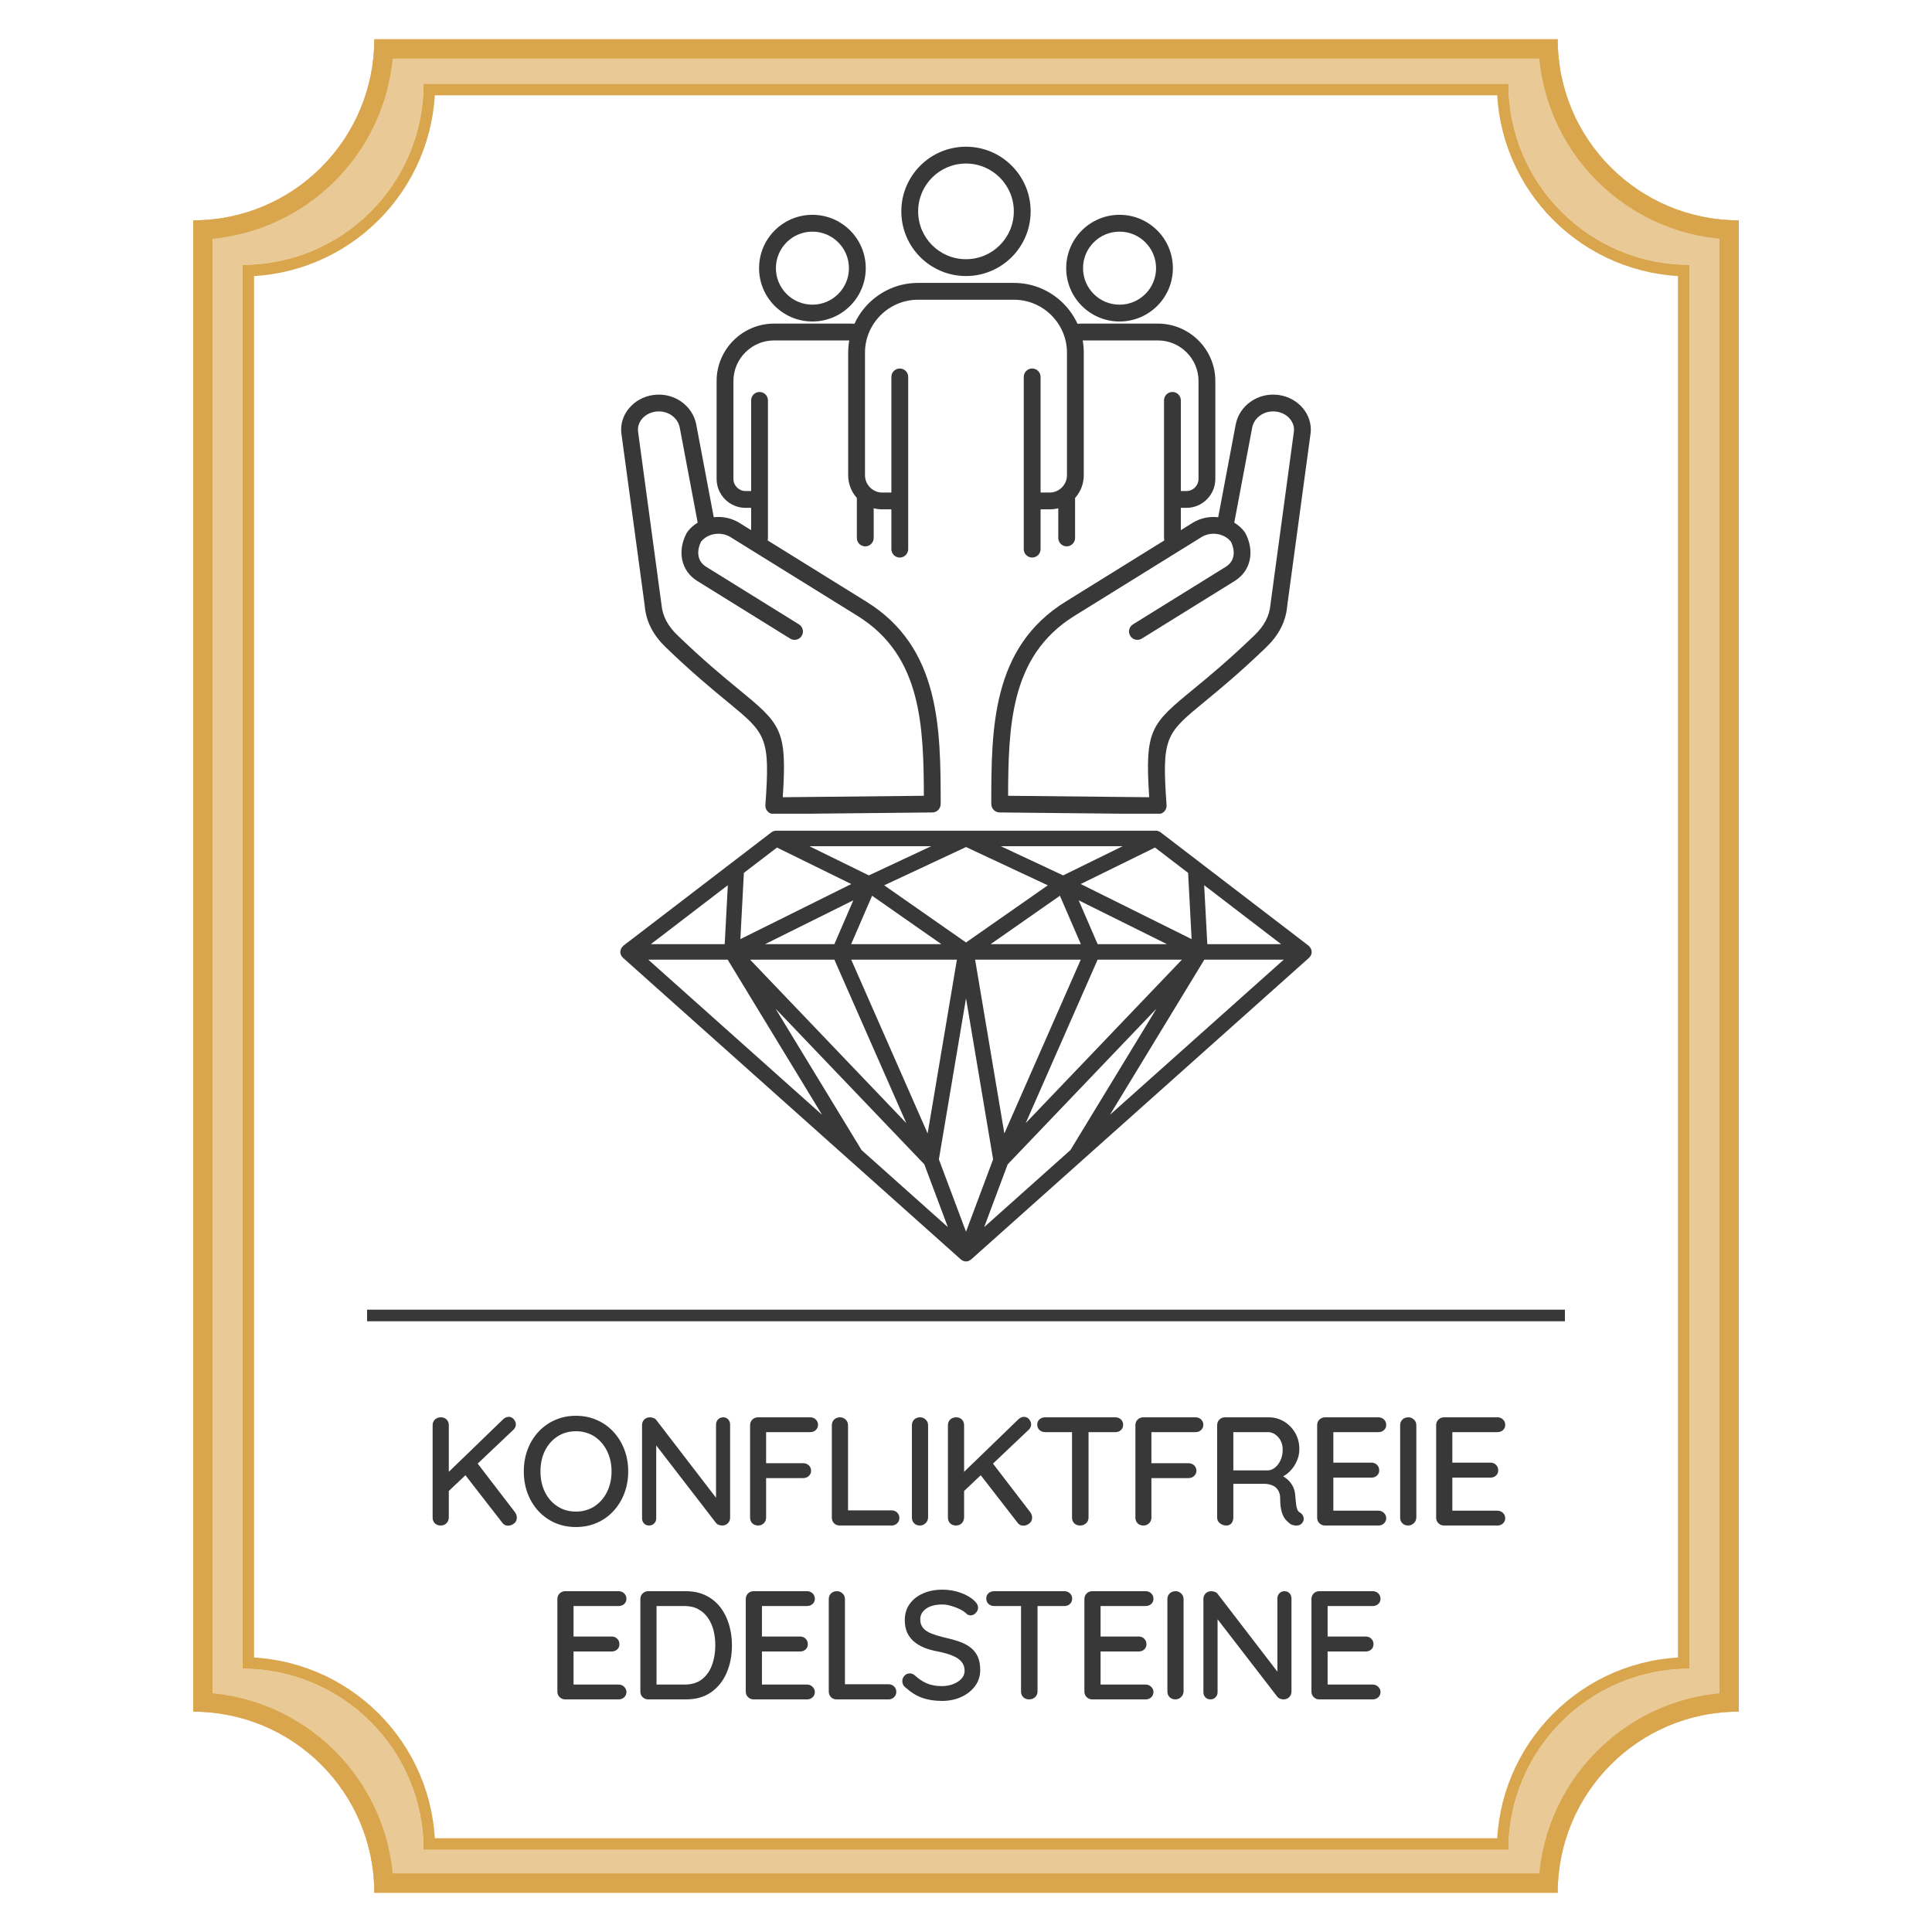
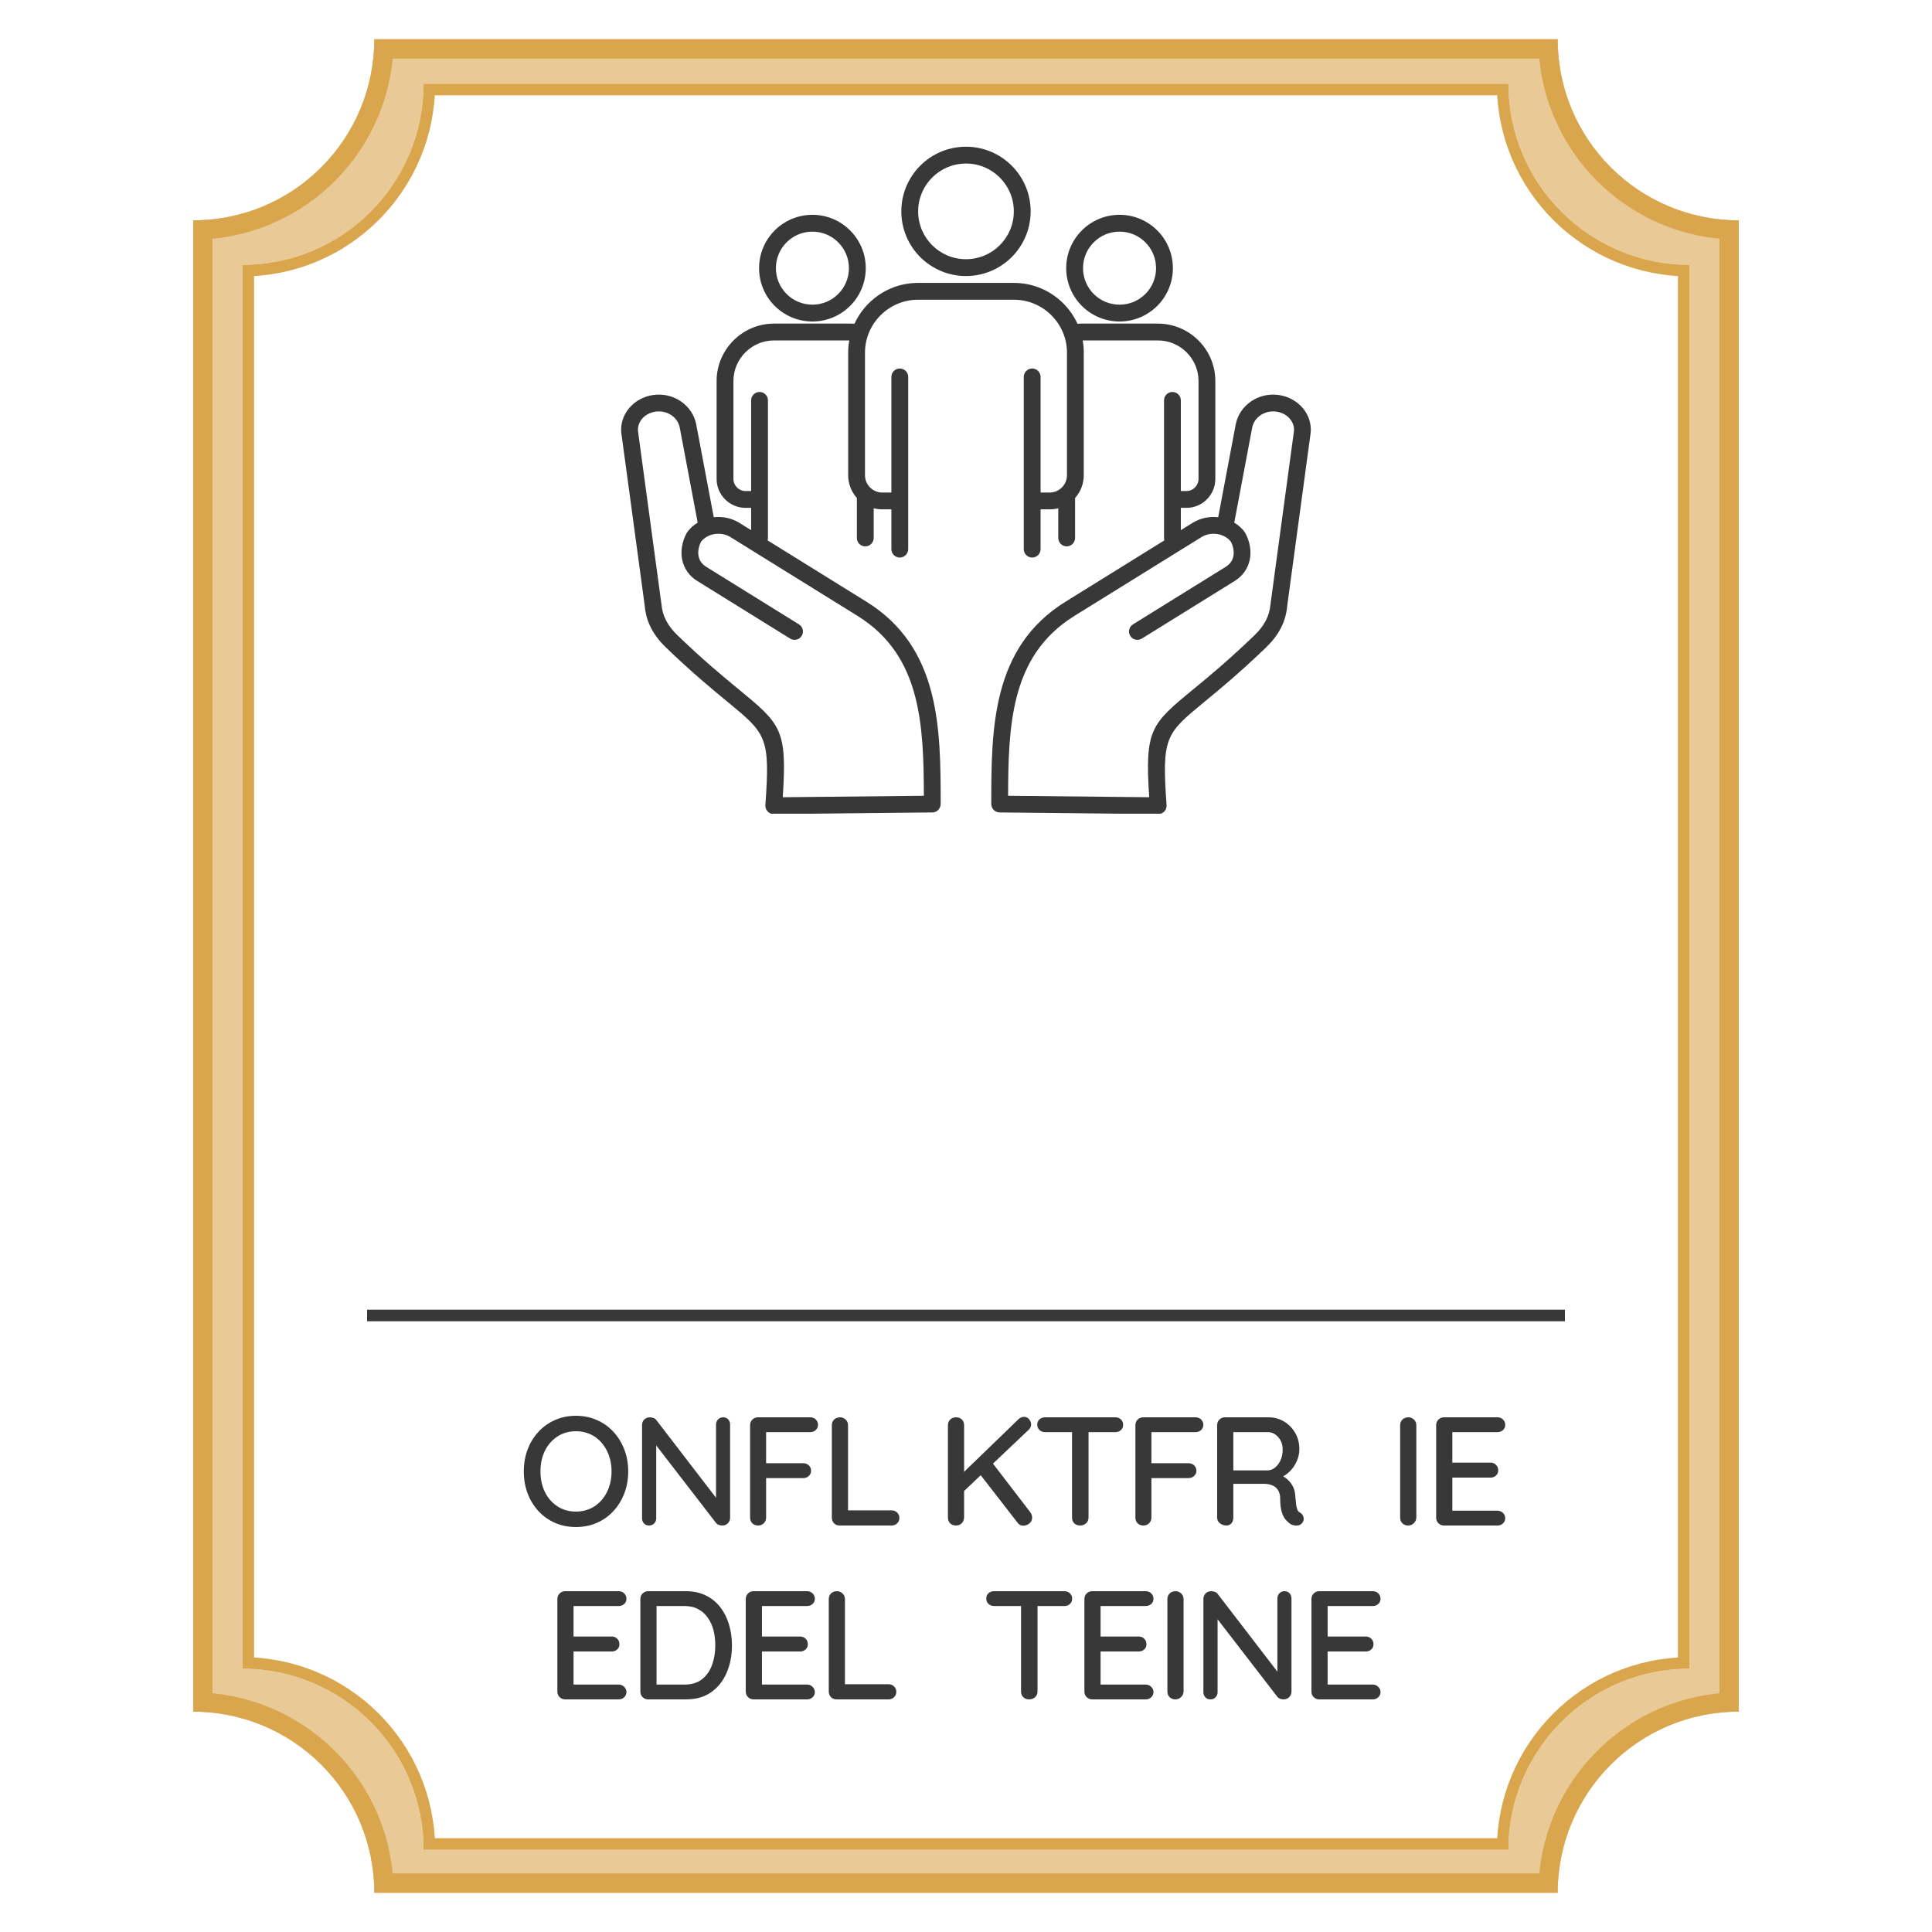
<svg xmlns="http://www.w3.org/2000/svg" width="500" zoomAndPan="magnify" viewBox="0 0 375 375" height="500" preserveAspectRatio="xMidYMid meet" version="1.0">
  <defs>
    <filter x="0%" y="0%" width="100%" height="100%" id="590edfd3ee">
      <feColorMatrix values="0 0 0 0 1 0 0 0 0 1 0 0 0 0 1 0 0 0 1 0" color-interpolation-filters="sRGB" />
    </filter>
    <g />
    <mask id="328d688f93">
      <g filter="url(#590edfd3ee)">
        <rect x="-37.5" width="450" fill="#000000" y="-37.5" height="450" fill-opacity="0.59" />
      </g>
    </mask>
    <clipPath id="1d99e74bec">
      <path d="M 17.5 7.617 L 317.5 7.617 L 317.5 368 L 17.5 368 Z M 17.5 7.617 " clip-rule="nonzero" />
    </clipPath>
    <clipPath id="77d7770837">
      <path d="M 282.348 7.617 L 52.652 7.617 C 52.652 26.957 37.012 42.77 17.5 42.77 L 17.5 332.23 C 36.844 332.23 52.652 347.875 52.652 367.383 L 282.348 367.383 C 282.348 348.043 297.988 332.23 317.5 332.23 L 317.5 42.77 C 298.156 42.77 282.348 27.125 282.348 7.617 Z M 282.348 7.617 " clip-rule="nonzero" />
    </clipPath>
    <clipPath id="c431a24cb4">
      <path d="M 0.5 0.617 L 300.5 0.617 L 300.5 360.441 L 0.5 360.441 Z M 0.5 0.617 " clip-rule="nonzero" />
    </clipPath>
    <clipPath id="fea7759f68">
      <path d="M 265.348 0.617 L 35.652 0.617 C 35.652 19.957 20.012 35.77 0.5 35.77 L 0.5 325.23 C 19.844 325.23 35.652 340.875 35.652 360.383 L 265.348 360.383 C 265.348 341.043 280.988 325.23 300.5 325.23 L 300.5 35.77 C 281.156 35.77 265.348 20.125 265.348 0.617 Z M 265.348 0.617 " clip-rule="nonzero" />
    </clipPath>
    <clipPath id="1a8929d9b5">
      <rect x="0" width="301" y="0" height="361" />
    </clipPath>
    <clipPath id="4cc29f5e6b">
      <path d="M 17.5 7.617 L 317.5 7.617 L 317.5 367.383 L 17.5 367.383 Z M 17.5 7.617 " clip-rule="nonzero" />
    </clipPath>
    <clipPath id="a1ab4ea89e">
      <path d="M 282.348 7.617 L 52.652 7.617 C 52.652 26.957 37.012 42.77 17.5 42.77 L 17.5 332.23 C 36.844 332.23 52.652 347.871 52.652 367.383 L 282.348 367.383 C 282.348 348.039 297.988 332.23 317.5 332.23 L 317.5 42.77 C 298.156 42.77 282.348 27.125 282.348 7.617 Z M 282.348 7.617 " clip-rule="nonzero" />
    </clipPath>
    <clipPath id="7594cd89c8">
      <rect x="0" width="339" y="0" height="375" />
    </clipPath>
    <clipPath id="91de8e319c">
      <path d="M 37.5 7.617 L 337.5 7.617 L 337.5 367.383 L 37.5 367.383 Z M 37.5 7.617 " clip-rule="nonzero" />
    </clipPath>
    <clipPath id="dd8fa53f3c">
      <path d="M 302.348 7.617 L 72.652 7.617 C 72.652 26.957 57.012 42.77 37.5 42.77 L 37.5 332.23 C 56.844 332.23 72.652 347.871 72.652 367.383 L 302.348 367.383 C 302.348 348.039 317.988 332.23 337.5 332.23 L 337.5 42.77 C 318.156 42.77 302.348 27.125 302.348 7.617 Z M 302.348 7.617 " clip-rule="nonzero" />
    </clipPath>
    <clipPath id="aca631b4f0">
      <path d="M 47.062 16.246 L 327.938 16.246 L 327.938 359.664 L 47.062 359.664 Z M 47.062 16.246 " clip-rule="nonzero" />
    </clipPath>
    <clipPath id="82b6abc5b4">
      <path d="M 292.785 16.246 L 82.215 16.246 C 82.215 35.59 66.57 51.402 47.062 51.402 L 47.062 323.906 C 66.402 323.906 82.215 339.547 82.215 359.059 L 292.785 359.059 C 292.785 339.715 308.426 323.906 327.938 323.906 L 327.938 51.402 C 308.598 51.402 292.785 35.758 292.785 16.246 Z M 292.785 16.246 " clip-rule="nonzero" />
    </clipPath>
    <clipPath id="e9295868ea">
      <path d="M 0.062 0.246 L 280.938 0.246 L 280.938 343 L 0.062 343 Z M 0.062 0.246 " clip-rule="nonzero" />
    </clipPath>
    <clipPath id="8628a20ac4">
      <path d="M 245.785 0.246 L 35.215 0.246 C 35.215 19.59 19.57 35.402 0.062 35.402 L 0.062 307.906 C 19.402 307.906 35.215 323.547 35.215 343.059 L 245.785 343.059 C 245.785 323.715 261.426 307.906 280.938 307.906 L 280.938 35.402 C 261.598 35.402 245.785 19.758 245.785 0.246 Z M 245.785 0.246 " clip-rule="nonzero" />
    </clipPath>
    <clipPath id="be34a9b1d8">
      <rect x="0" width="281" y="0" height="344" />
    </clipPath>
    <clipPath id="286de9220b">
      <path d="M 47.062 16.25 L 328 16.25 L 328 358.996 L 47.062 358.996 Z M 47.062 16.25 " clip-rule="nonzero" />
    </clipPath>
    <clipPath id="cdc5f174f5">
      <path d="M 292.785 16.25 L 82.215 16.25 C 82.215 35.59 66.57 51.402 47.062 51.402 L 47.062 323.902 C 66.402 323.902 82.215 339.547 82.215 359.055 L 292.785 359.055 C 292.785 339.715 308.426 323.902 327.938 323.902 L 327.938 51.402 C 308.594 51.402 292.785 35.758 292.785 16.25 Z M 292.785 16.25 " clip-rule="nonzero" />
    </clipPath>
    <clipPath id="b33096a522">
      <path d="M 0.395 0.422 L 134.621 0.422 L 134.621 129.941 L 0.395 129.941 Z M 0.395 0.422 " clip-rule="nonzero" />
    </clipPath>
    <clipPath id="00768f34f6">
-       <path d="M 0.395 133.246 L 134.621 133.246 L 134.621 217 L 0.395 217 Z M 0.395 133.246 " clip-rule="nonzero" />
-     </clipPath>
+       </clipPath>
    <clipPath id="496baed5be">
      <rect x="0" width="135" y="0" height="218" />
    </clipPath>
  </defs>
  <rect x="-37.5" width="450" fill="#ffffff" y="-37.5" height="450" fill-opacity="1" />
  <rect x="-37.5" width="450" fill="#ffffff" y="-37.5" height="450" fill-opacity="1" />
  <g mask="url(#328d688f93)">
    <g transform="matrix(1, 0, 0, 1, 20, 0)">
      <g clip-path="url(#7594cd89c8)">
        <g clip-path="url(#1d99e74bec)">
          <g clip-path="url(#77d7770837)">
            <g transform="matrix(1, 0, 0, 1, 17, 7)">
              <g clip-path="url(#1a8929d9b5)">
                <g clip-path="url(#c431a24cb4)">
                  <g clip-path="url(#fea7759f68)">
                    <path fill="#daa64d" d="M 0.5 0.617 L 300.5 0.617 L 300.5 360.383 L 0.5 360.383 Z M 0.5 0.617 " fill-opacity="1" fill-rule="nonzero" />
                  </g>
                </g>
              </g>
            </g>
          </g>
        </g>
        <g clip-path="url(#4cc29f5e6b)">
          <g clip-path="url(#a1ab4ea89e)">
            <path stroke-linecap="butt" transform="matrix(0.75, 0, 0, 0.75, 17.501, 7.616)" fill="none" stroke-linejoin="miter" d="M 353.128 0.002 L 46.868 0.002 C 46.868 25.789 26.014 46.872 -0.002 46.872 L -0.002 432.82 C 25.79 432.82 46.868 453.674 46.868 479.69 L 353.128 479.69 C 353.128 453.898 373.983 432.82 399.998 432.82 L 399.998 46.872 C 374.207 46.872 353.128 26.013 353.128 0.002 Z M 353.128 0.002 " stroke="#daa64d" stroke-width="10" stroke-opacity="1" stroke-miterlimit="4" />
          </g>
        </g>
      </g>
    </g>
  </g>
  <g clip-path="url(#91de8e319c)">
    <g clip-path="url(#dd8fa53f3c)">
      <path stroke-linecap="butt" transform="matrix(0.75, 0, 0, 0.75, 37.501, 7.616)" fill="none" stroke-linejoin="miter" d="M 353.128 0.002 L 46.868 0.002 C 46.868 25.789 26.014 46.872 -0.002 46.872 L -0.002 432.82 C 25.79 432.82 46.868 453.674 46.868 479.69 L 353.128 479.69 C 353.128 453.898 373.983 432.82 399.998 432.82 L 399.998 46.872 C 374.207 46.872 353.128 26.013 353.128 0.002 Z M 353.128 0.002 " stroke="#daa64d" stroke-width="10" stroke-opacity="1" stroke-miterlimit="4" />
    </g>
  </g>
  <g clip-path="url(#aca631b4f0)">
    <g clip-path="url(#82b6abc5b4)">
      <g transform="matrix(1, 0, 0, 1, 47, 16)">
        <g clip-path="url(#be34a9b1d8)">
          <g clip-path="url(#e9295868ea)">
            <g clip-path="url(#8628a20ac4)">
              <path fill="#ffffff" d="M 0.062 0.246 L 280.938 0.246 L 280.938 342.566 L 0.062 342.566 Z M 0.062 0.246 " fill-opacity="1" fill-rule="nonzero" />
            </g>
          </g>
        </g>
      </g>
    </g>
  </g>
  <g clip-path="url(#286de9220b)">
    <g clip-path="url(#cdc5f174f5)">
      <path stroke-linecap="butt" transform="matrix(0.75, 0, 0, 0.75, 47.062, 16.248)" fill="none" stroke-linejoin="miter" d="M 327.632 0.002 L 46.871 0.002 C 46.871 25.789 26.012 46.872 0.001 46.872 L 0.001 410.206 C 25.788 410.206 46.871 431.065 46.871 457.075 L 327.632 457.075 C 327.632 431.289 348.486 410.206 374.501 410.206 L 374.501 46.872 C 348.71 46.872 327.632 26.013 327.632 0.002 Z M 327.632 0.002 " stroke="#daa64d" stroke-width="6" stroke-opacity="1" stroke-miterlimit="4" />
    </g>
  </g>
  <path stroke-linecap="butt" transform="matrix(0.75, 0, 0, 0.75, 71.251, 254.206)" fill="none" stroke-linejoin="miter" d="M -0.002 1.501 L 309.998 1.501 " stroke="#393838" stroke-width="3" stroke-opacity="1" stroke-miterlimit="4" />
  <g fill="#393838" fill-opacity="1">
    <g transform="translate(81.535, 296.1)">
      <g>
+         </g>
+     </g>
+   </g>
+   <g fill="#393838" fill-opacity="1">
+     <g transform="translate(100.374, 296.1)">
+       <g>
+         <path d="M 21.562 -10.5 C 21.562 -8.977 21.312 -7.562 20.812 -6.25 C 20.312 -4.945 19.609 -3.801 18.703 -2.812 C 17.797 -1.832 16.723 -1.066 15.484 -0.516 C 14.242 0.023 12.883 0.297 11.406 0.297 C 9.938 0.297 8.582 0.023 7.344 -0.516 C 6.102 -1.066 5.031 -1.832 4.125 -2.812 C 3.219 -3.801 2.52 -4.945 2.031 -6.25 C 1.539 -7.562 1.297 -8.977 1.297 -10.5 C 1.297 -12.02 1.539 -13.43 2.031 -14.734 C 2.52 -16.047 3.219 -17.191 4.125 -18.172 C 5.031 -19.16 6.102 -19.926 7.344 -20.469 C 8.582 -21.02 9.938 -21.297 11.406 -21.297 C 12.883 -21.297 14.242 -21.02 15.484 -20.469 C 16.723 -19.926 17.797 -19.16 18.703 -18.172 C 19.609 -17.191 20.312 -16.047 20.812 -14.734 C 21.312 -13.43 21.562 -12.02 21.562 -10.5 Z M 18.328 -10.5 C 18.328 -11.977 18.031 -13.305 17.438 -14.484 C 16.852 -15.672 16.039 -16.602 15 -17.281 C 13.957 -17.957 12.758 -18.297 11.406 -18.297 C 10.062 -18.297 8.867 -17.957 7.828 -17.281 C 6.785 -16.602 5.973 -15.676 5.391 -14.5 C 4.816 -13.332 4.531 -12 4.531 -10.5 C 4.531 -9.02 4.816 -7.688 5.391 -6.5 C 5.973 -5.32 6.785 -4.395 7.828 -3.719 C 8.867 -3.039 10.062 -2.703 11.406 -2.703 C 12.758 -2.703 13.957 -3.039 15 -3.719 C 16.039 -4.395 16.852 -5.32 17.438 -6.5 C 18.031 -7.688 18.328 -9.02 18.328 -10.5 Z M 18.328 -10.5 " />
+       </g>
+     </g>
+   </g>
+   <g fill="#393838" fill-opacity="1">
+     <g transform="translate(122.184, 296.1)">
+       <g>
+         <path d="M 18.188 -21 C 18.582 -21 18.906 -20.863 19.156 -20.594 C 19.406 -20.32 19.531 -19.988 19.531 -19.594 L 19.531 -1.531 C 19.531 -1.094 19.383 -0.727 19.094 -0.438 C 18.801 -0.145 18.438 0 18 0 C 17.801 0 17.586 -0.035 17.359 -0.109 C 17.129 -0.191 16.953 -0.305 16.828 -0.453 L 4.5 -16.438 L 5.188 -16.828 L 5.188 -1.375 C 5.188 -1 5.055 -0.676 4.797 -0.406 C 4.535 -0.133 4.207 0 3.812 0 C 3.395 0 3.062 -0.133 2.812 -0.406 C 2.562 -0.676 2.438 -1 2.438 -1.375 L 2.438 -19.469 C 2.438 -19.926 2.582 -20.297 2.875 -20.578 C 3.176 -20.859 3.535 -21 3.953 -21 C 4.18 -21 4.422 -20.953 4.672 -20.859 C 4.922 -20.773 5.102 -20.641 5.219 -20.453 L 17.25 -4.797 L 16.797 -4.375 L 16.797 -19.594 C 16.797 -19.988 16.926 -20.32 17.188 -20.594 C 17.445 -20.863 17.781 -21 18.188 -21 Z M 18.188 -21 " />
+       </g>
+     </g>
+   </g>
+   <g fill="#393838" fill-opacity="1">
+     <g transform="translate(143.154, 296.1)">
+       <g>
+         <path d="M 4.016 0 C 3.535 0 3.148 -0.145 2.859 -0.438 C 2.578 -0.727 2.438 -1.094 2.438 -1.531 L 2.438 -19.469 C 2.438 -19.906 2.582 -20.27 2.875 -20.562 C 3.176 -20.852 3.535 -21 3.953 -21 L 14.094 -21 C 14.539 -21 14.906 -20.859 15.188 -20.578 C 15.477 -20.297 15.625 -19.945 15.625 -19.531 C 15.625 -19.145 15.477 -18.812 15.188 -18.531 C 14.906 -18.258 14.539 -18.125 14.094 -18.125 L 5.344 -18.125 L 5.547 -18.422 L 5.547 -11.734 L 5.375 -12.094 L 12.75 -12.094 C 13.188 -12.094 13.551 -11.953 13.844 -11.672 C 14.133 -11.391 14.281 -11.039 14.281 -10.625 C 14.281 -10.238 14.133 -9.906 13.844 -9.625 C 13.551 -9.344 13.188 -9.203 12.75 -9.203 L 5.312 -9.203 L 5.547 -9.453 L 5.547 -1.531 C 5.547 -1.094 5.395 -0.727 5.094 -0.438 C 4.801 -0.145 4.441 0 4.016 0 Z M 4.016 0 " />
+       </g>
+     </g>
+   </g>
+   <g fill="#393838" fill-opacity="1">
+     <g transform="translate(159.023, 296.1)">
+       <g>
+         <path d="M 14.047 -2.938 C 14.461 -2.938 14.816 -2.797 15.109 -2.516 C 15.398 -2.234 15.547 -1.883 15.547 -1.469 C 15.547 -1.051 15.398 -0.703 15.109 -0.422 C 14.816 -0.141 14.461 0 14.047 0 L 3.953 0 C 3.516 0 3.148 -0.145 2.859 -0.438 C 2.578 -0.727 2.438 -1.094 2.438 -1.531 L 2.438 -19.469 C 2.438 -19.906 2.582 -20.27 2.875 -20.562 C 3.176 -20.852 3.566 -21 4.047 -21 C 4.453 -21 4.805 -20.852 5.109 -20.562 C 5.422 -20.27 5.578 -19.906 5.578 -19.469 L 5.578 -2.438 L 4.953 -2.938 Z M 14.047 -2.938 " />
+       </g>
+     </g>
+   </g>
+   <g fill="#393838" fill-opacity="1">
+     <g transform="translate(174.563, 296.1)">
+       <g>
+         </g>
+     </g>
+   </g>
+   <g fill="#393838" fill-opacity="1">
+     <g transform="translate(181.553, 296.1)">
+       <g>
        <path d="M 17.062 0.031 C 16.602 0.031 16.234 -0.16 15.953 -0.547 L 8.484 -10.172 L 10.797 -12.516 L 18.422 -2.578 C 18.66 -2.254 18.781 -1.906 18.781 -1.531 C 18.781 -1.051 18.598 -0.672 18.234 -0.391 C 17.879 -0.109 17.488 0.031 17.062 0.031 Z M 17.219 -21.094 C 17.613 -21.094 17.941 -20.93 18.203 -20.609 C 18.461 -20.285 18.594 -19.957 18.594 -19.625 C 18.594 -19.258 18.445 -18.926 18.156 -18.625 L 5.219 -6.359 L 5.047 -9.906 L 16.016 -20.516 C 16.379 -20.898 16.781 -21.094 17.219 -21.094 Z M 3.984 0 C 3.523 0 3.148 -0.145 2.859 -0.438 C 2.578 -0.727 2.438 -1.094 2.438 -1.531 L 2.438 -19.469 C 2.438 -19.906 2.582 -20.27 2.875 -20.562 C 3.176 -20.852 3.566 -21 4.047 -21 C 4.504 -21 4.875 -20.852 5.156 -20.562 C 5.438 -20.27 5.578 -19.906 5.578 -19.469 L 5.578 -1.531 C 5.555 -1.094 5.406 -0.727 5.125 -0.438 C 4.844 -0.145 4.461 0 3.984 0 Z M 3.984 0 " />
      </g>
    </g>
  </g>
  <g fill="#393838" fill-opacity="1">
-     <g transform="translate(100.374, 296.1)">
-       <g>
-         <path d="M 21.562 -10.5 C 21.562 -8.977 21.312 -7.562 20.812 -6.25 C 20.312 -4.945 19.609 -3.801 18.703 -2.812 C 17.797 -1.832 16.723 -1.066 15.484 -0.516 C 14.242 0.023 12.883 0.297 11.406 0.297 C 9.938 0.297 8.582 0.023 7.344 -0.516 C 6.102 -1.066 5.031 -1.832 4.125 -2.812 C 3.219 -3.801 2.52 -4.945 2.031 -6.25 C 1.539 -7.562 1.297 -8.977 1.297 -10.5 C 1.297 -12.02 1.539 -13.43 2.031 -14.734 C 2.52 -16.047 3.219 -17.191 4.125 -18.172 C 5.031 -19.16 6.102 -19.926 7.344 -20.469 C 8.582 -21.02 9.938 -21.297 11.406 -21.297 C 12.883 -21.297 14.242 -21.02 15.484 -20.469 C 16.723 -19.926 17.797 -19.16 18.703 -18.172 C 19.609 -17.191 20.312 -16.047 20.812 -14.734 C 21.312 -13.43 21.562 -12.02 21.562 -10.5 Z M 18.328 -10.5 C 18.328 -11.977 18.031 -13.305 17.438 -14.484 C 16.852 -15.672 16.039 -16.602 15 -17.281 C 13.957 -17.957 12.758 -18.297 11.406 -18.297 C 10.062 -18.297 8.867 -17.957 7.828 -17.281 C 6.785 -16.602 5.973 -15.676 5.391 -14.5 C 4.816 -13.332 4.531 -12 4.531 -10.5 C 4.531 -9.02 4.816 -7.688 5.391 -6.5 C 5.973 -5.32 6.785 -4.395 7.828 -3.719 C 8.867 -3.039 10.062 -2.703 11.406 -2.703 C 12.758 -2.703 13.957 -3.039 15 -3.719 C 16.039 -4.395 16.852 -5.32 17.438 -6.5 C 18.031 -7.688 18.328 -9.02 18.328 -10.5 Z M 18.328 -10.5 " />
-       </g>
-     </g>
-   </g>
-   <g fill="#393838" fill-opacity="1">
-     <g transform="translate(122.184, 296.1)">
-       <g>
-         <path d="M 18.188 -21 C 18.582 -21 18.906 -20.863 19.156 -20.594 C 19.406 -20.32 19.531 -19.988 19.531 -19.594 L 19.531 -1.531 C 19.531 -1.094 19.383 -0.727 19.094 -0.438 C 18.801 -0.145 18.438 0 18 0 C 17.801 0 17.586 -0.035 17.359 -0.109 C 17.129 -0.191 16.953 -0.305 16.828 -0.453 L 4.5 -16.438 L 5.188 -16.828 L 5.188 -1.375 C 5.188 -1 5.055 -0.676 4.797 -0.406 C 4.535 -0.133 4.207 0 3.812 0 C 3.395 0 3.062 -0.133 2.812 -0.406 C 2.562 -0.676 2.438 -1 2.438 -1.375 L 2.438 -19.469 C 2.438 -19.926 2.582 -20.297 2.875 -20.578 C 3.176 -20.859 3.535 -21 3.953 -21 C 4.18 -21 4.422 -20.953 4.672 -20.859 C 4.922 -20.773 5.102 -20.641 5.219 -20.453 L 17.25 -4.797 L 16.797 -4.375 L 16.797 -19.594 C 16.797 -19.988 16.926 -20.32 17.188 -20.594 C 17.445 -20.863 17.781 -21 18.188 -21 Z M 18.188 -21 " />
-       </g>
-     </g>
-   </g>
-   <g fill="#393838" fill-opacity="1">
-     <g transform="translate(143.154, 296.1)">
+     <g transform="translate(200.392, 296.1)">
+       <g>
+         <path d="M 9.266 0 C 8.785 0 8.398 -0.145 8.109 -0.438 C 7.828 -0.727 7.688 -1.094 7.688 -1.531 L 7.688 -19.5 L 10.891 -19.5 L 10.891 -1.531 C 10.891 -1.094 10.734 -0.727 10.422 -0.438 C 10.109 -0.145 9.723 0 9.266 0 Z M 2.453 -18.125 C 2.035 -18.125 1.676 -18.258 1.375 -18.531 C 1.082 -18.801 0.938 -19.156 0.938 -19.594 C 0.938 -20.008 1.082 -20.348 1.375 -20.609 C 1.676 -20.867 2.035 -21 2.453 -21 L 16.109 -21 C 16.523 -21 16.879 -20.863 17.172 -20.594 C 17.461 -20.32 17.609 -19.977 17.609 -19.562 C 17.609 -19.125 17.461 -18.773 17.172 -18.516 C 16.879 -18.254 16.523 -18.125 16.109 -18.125 Z M 2.453 -18.125 " />
+       </g>
+     </g>
+   </g>
+   <g fill="#393838" fill-opacity="1">
+     <g transform="translate(217.942, 296.1)">
      <g>
        <path d="M 4.016 0 C 3.535 0 3.148 -0.145 2.859 -0.438 C 2.578 -0.727 2.438 -1.094 2.438 -1.531 L 2.438 -19.469 C 2.438 -19.906 2.582 -20.27 2.875 -20.562 C 3.176 -20.852 3.535 -21 3.953 -21 L 14.094 -21 C 14.539 -21 14.906 -20.859 15.188 -20.578 C 15.477 -20.297 15.625 -19.945 15.625 -19.531 C 15.625 -19.145 15.477 -18.812 15.188 -18.531 C 14.906 -18.258 14.539 -18.125 14.094 -18.125 L 5.344 -18.125 L 5.547 -18.422 L 5.547 -11.734 L 5.375 -12.094 L 12.75 -12.094 C 13.188 -12.094 13.551 -11.953 13.844 -11.672 C 14.133 -11.391 14.281 -11.039 14.281 -10.625 C 14.281 -10.238 14.133 -9.906 13.844 -9.625 C 13.551 -9.344 13.188 -9.203 12.75 -9.203 L 5.312 -9.203 L 5.547 -9.453 L 5.547 -1.531 C 5.547 -1.094 5.395 -0.727 5.094 -0.438 C 4.801 -0.145 4.441 0 4.016 0 Z M 4.016 0 " />
      </g>
    </g>
  </g>
  <g fill="#393838" fill-opacity="1">
-     <g transform="translate(159.023, 296.1)">
+     <g transform="translate(233.811, 296.1)">
+       <g>
+         <path d="M 4.234 0 C 3.754 0 3.332 -0.145 2.969 -0.438 C 2.613 -0.727 2.438 -1.094 2.438 -1.531 L 2.438 -19.469 C 2.438 -19.906 2.582 -20.27 2.875 -20.562 C 3.176 -20.852 3.535 -21 3.953 -21 L 12.422 -21 C 13.504 -21 14.492 -20.734 15.391 -20.203 C 16.285 -19.672 17.008 -18.941 17.562 -18.016 C 18.113 -17.086 18.391 -16.02 18.391 -14.812 C 18.391 -14.02 18.227 -13.258 17.906 -12.531 C 17.594 -11.801 17.164 -11.156 16.625 -10.594 C 16.082 -10.031 15.473 -9.609 14.797 -9.328 L 14.453 -9.906 C 15.078 -9.676 15.617 -9.359 16.078 -8.953 C 16.535 -8.547 16.898 -8.066 17.172 -7.516 C 17.441 -6.961 17.586 -6.336 17.609 -5.641 C 17.672 -5.016 17.723 -4.5 17.766 -4.094 C 17.816 -3.688 17.895 -3.352 18 -3.094 C 18.102 -2.832 18.285 -2.629 18.547 -2.484 C 18.898 -2.285 19.117 -1.984 19.203 -1.578 C 19.297 -1.18 19.211 -0.828 18.953 -0.516 C 18.773 -0.273 18.551 -0.117 18.281 -0.047 C 18.008 0.023 17.734 0.035 17.453 -0.016 C 17.18 -0.066 16.941 -0.141 16.734 -0.234 C 16.422 -0.441 16.098 -0.727 15.766 -1.094 C 15.43 -1.469 15.164 -1.984 14.969 -2.641 C 14.77 -3.297 14.672 -4.164 14.672 -5.25 C 14.672 -5.75 14.586 -6.176 14.422 -6.531 C 14.266 -6.895 14.047 -7.191 13.766 -7.422 C 13.484 -7.648 13.148 -7.816 12.766 -7.922 C 12.391 -8.035 11.973 -8.094 11.516 -8.094 L 5.156 -8.094 L 5.578 -8.703 L 5.578 -1.531 C 5.578 -1.094 5.457 -0.727 5.219 -0.438 C 4.977 -0.145 4.648 0 4.234 0 Z M 5.188 -10.703 L 12.359 -10.703 C 12.816 -10.723 13.258 -10.91 13.688 -11.266 C 14.125 -11.617 14.477 -12.094 14.75 -12.688 C 15.02 -13.289 15.156 -13.973 15.156 -14.734 C 15.156 -15.691 14.867 -16.492 14.297 -17.141 C 13.723 -17.797 13.047 -18.125 12.266 -18.125 L 5.25 -18.125 L 5.578 -18.906 L 5.578 -10.078 Z M 5.188 -10.703 " />
+       </g>
+     </g>
+   </g>
+   <g fill="#393838" fill-opacity="1">
+     <g transform="translate(253.221, 296.1)">
+       <g>
+         </g>
+     </g>
+   </g>
+   <g fill="#393838" fill-opacity="1">
+     <g transform="translate(269.331, 296.1)">
+       <g>
+         <path d="M 5.578 -1.531 C 5.555 -1.094 5.391 -0.727 5.078 -0.438 C 4.773 -0.145 4.41 0 3.984 0 C 3.523 0 3.148 -0.145 2.859 -0.438 C 2.578 -0.727 2.438 -1.094 2.438 -1.531 L 2.438 -19.469 C 2.438 -19.906 2.582 -20.27 2.875 -20.562 C 3.176 -20.852 3.566 -21 4.047 -21 C 4.453 -21 4.805 -20.852 5.109 -20.562 C 5.422 -20.27 5.578 -19.906 5.578 -19.469 Z M 5.578 -1.531 " />
+       </g>
+     </g>
+   </g>
+   <g fill="#393838" fill-opacity="1">
+     <g transform="translate(276.32, 296.1)">
+       <g>
+         <path d="M 3.953 -21 L 14.344 -21 C 14.758 -21 15.113 -20.859 15.406 -20.578 C 15.695 -20.297 15.844 -19.945 15.844 -19.531 C 15.844 -19.113 15.695 -18.773 15.406 -18.516 C 15.113 -18.254 14.758 -18.125 14.344 -18.125 L 5.281 -18.125 L 5.578 -18.625 L 5.578 -11.906 L 5.312 -12.203 L 12.984 -12.203 C 13.41 -12.203 13.766 -12.062 14.047 -11.781 C 14.336 -11.508 14.484 -11.148 14.484 -10.703 C 14.484 -10.285 14.336 -9.945 14.047 -9.688 C 13.766 -9.426 13.41 -9.297 12.984 -9.297 L 5.375 -9.297 L 5.578 -9.562 L 5.578 -2.641 L 5.375 -2.875 L 14.344 -2.875 C 14.758 -2.875 15.113 -2.727 15.406 -2.438 C 15.695 -2.156 15.844 -1.82 15.844 -1.438 C 15.844 -1.02 15.695 -0.676 15.406 -0.406 C 15.113 -0.133 14.758 0 14.344 0 L 3.953 0 C 3.535 0 3.176 -0.145 2.875 -0.438 C 2.582 -0.727 2.438 -1.094 2.438 -1.531 L 2.438 -19.469 C 2.438 -19.906 2.582 -20.27 2.875 -20.562 C 3.176 -20.852 3.535 -21 3.953 -21 Z M 3.953 -21 " />
+       </g>
+     </g>
+   </g>
+   <g fill="#393838" fill-opacity="1">
+     <g transform="translate(105.746, 329.85)">
+       <g>
+         <path d="M 3.953 -21 L 14.344 -21 C 14.758 -21 15.113 -20.859 15.406 -20.578 C 15.695 -20.297 15.844 -19.945 15.844 -19.531 C 15.844 -19.113 15.695 -18.773 15.406 -18.516 C 15.113 -18.254 14.758 -18.125 14.344 -18.125 L 5.281 -18.125 L 5.578 -18.625 L 5.578 -11.906 L 5.312 -12.203 L 12.984 -12.203 C 13.41 -12.203 13.766 -12.062 14.047 -11.781 C 14.336 -11.508 14.484 -11.148 14.484 -10.703 C 14.484 -10.285 14.336 -9.945 14.047 -9.688 C 13.766 -9.426 13.41 -9.297 12.984 -9.297 L 5.375 -9.297 L 5.578 -9.562 L 5.578 -2.641 L 5.375 -2.875 L 14.344 -2.875 C 14.758 -2.875 15.113 -2.727 15.406 -2.438 C 15.695 -2.156 15.844 -1.82 15.844 -1.438 C 15.844 -1.02 15.695 -0.676 15.406 -0.406 C 15.113 -0.133 14.758 0 14.344 0 L 3.953 0 C 3.535 0 3.176 -0.145 2.875 -0.438 C 2.582 -0.727 2.438 -1.094 2.438 -1.531 L 2.438 -19.469 C 2.438 -19.906 2.582 -20.27 2.875 -20.562 C 3.176 -20.852 3.535 -21 3.953 -21 Z M 3.953 -21 " />
+       </g>
+     </g>
+   </g>
+   <g fill="#393838" fill-opacity="1">
+     <g transform="translate(121.855, 329.85)">
+       <g>
+         <path d="M 11.281 -21 C 12.738 -21 14.023 -20.723 15.141 -20.172 C 16.266 -19.617 17.203 -18.859 17.953 -17.891 C 18.703 -16.922 19.266 -15.801 19.641 -14.531 C 20.023 -13.258 20.219 -11.914 20.219 -10.5 C 20.219 -8.562 19.879 -6.797 19.203 -5.203 C 18.523 -3.609 17.523 -2.344 16.203 -1.406 C 14.879 -0.469 13.238 0 11.281 0 L 3.953 0 C 3.535 0 3.176 -0.145 2.875 -0.438 C 2.582 -0.727 2.438 -1.094 2.438 -1.531 L 2.438 -19.469 C 2.438 -19.906 2.582 -20.27 2.875 -20.562 C 3.176 -20.852 3.535 -21 3.953 -21 Z M 10.984 -2.875 C 12.398 -2.875 13.547 -3.223 14.422 -3.922 C 15.305 -4.629 15.953 -5.555 16.359 -6.703 C 16.773 -7.859 16.984 -9.125 16.984 -10.5 C 16.984 -11.52 16.867 -12.484 16.641 -13.391 C 16.41 -14.305 16.047 -15.117 15.547 -15.828 C 15.055 -16.535 14.438 -17.094 13.688 -17.5 C 12.938 -17.914 12.035 -18.125 10.984 -18.125 L 5.312 -18.125 L 5.578 -18.391 L 5.578 -2.578 L 5.406 -2.875 Z M 10.984 -2.875 " />
+       </g>
+     </g>
+   </g>
+   <g fill="#393838" fill-opacity="1">
+     <g transform="translate(142.315, 329.85)">
+       <g>
+         <path d="M 3.953 -21 L 14.344 -21 C 14.758 -21 15.113 -20.859 15.406 -20.578 C 15.695 -20.297 15.844 -19.945 15.844 -19.531 C 15.844 -19.113 15.695 -18.773 15.406 -18.516 C 15.113 -18.254 14.758 -18.125 14.344 -18.125 L 5.281 -18.125 L 5.578 -18.625 L 5.578 -11.906 L 5.312 -12.203 L 12.984 -12.203 C 13.41 -12.203 13.766 -12.062 14.047 -11.781 C 14.336 -11.508 14.484 -11.148 14.484 -10.703 C 14.484 -10.285 14.336 -9.945 14.047 -9.688 C 13.766 -9.426 13.41 -9.297 12.984 -9.297 L 5.375 -9.297 L 5.578 -9.562 L 5.578 -2.641 L 5.375 -2.875 L 14.344 -2.875 C 14.758 -2.875 15.113 -2.727 15.406 -2.438 C 15.695 -2.156 15.844 -1.82 15.844 -1.438 C 15.844 -1.02 15.695 -0.676 15.406 -0.406 C 15.113 -0.133 14.758 0 14.344 0 L 3.953 0 C 3.535 0 3.176 -0.145 2.875 -0.438 C 2.582 -0.727 2.438 -1.094 2.438 -1.531 L 2.438 -19.469 C 2.438 -19.906 2.582 -20.27 2.875 -20.562 C 3.176 -20.852 3.535 -21 3.953 -21 Z M 3.953 -21 " />
+       </g>
+     </g>
+   </g>
+   <g fill="#393838" fill-opacity="1">
+     <g transform="translate(158.425, 329.85)">
      <g>
        <path d="M 14.047 -2.938 C 14.461 -2.938 14.816 -2.797 15.109 -2.516 C 15.398 -2.234 15.547 -1.883 15.547 -1.469 C 15.547 -1.051 15.398 -0.703 15.109 -0.422 C 14.816 -0.141 14.461 0 14.047 0 L 3.953 0 C 3.516 0 3.148 -0.145 2.859 -0.438 C 2.578 -0.727 2.438 -1.094 2.438 -1.531 L 2.438 -19.469 C 2.438 -19.906 2.582 -20.27 2.875 -20.562 C 3.176 -20.852 3.566 -21 4.047 -21 C 4.453 -21 4.805 -20.852 5.109 -20.562 C 5.422 -20.27 5.578 -19.906 5.578 -19.469 L 5.578 -2.438 L 4.953 -2.938 Z M 14.047 -2.938 " />
      </g>
    </g>
  </g>
  <g fill="#393838" fill-opacity="1">
-     <g transform="translate(174.563, 296.1)">
-       <g>
-         <path d="M 5.578 -1.531 C 5.555 -1.094 5.391 -0.727 5.078 -0.438 C 4.773 -0.145 4.41 0 3.984 0 C 3.523 0 3.148 -0.145 2.859 -0.438 C 2.578 -0.727 2.438 -1.094 2.438 -1.531 L 2.438 -19.469 C 2.438 -19.906 2.582 -20.27 2.875 -20.562 C 3.176 -20.852 3.566 -21 4.047 -21 C 4.453 -21 4.805 -20.852 5.109 -20.562 C 5.422 -20.27 5.578 -19.906 5.578 -19.469 Z M 5.578 -1.531 " />
-       </g>
-     </g>
-   </g>
-   <g fill="#393838" fill-opacity="1">
-     <g transform="translate(181.553, 296.1)">
-       <g>
-         <path d="M 17.062 0.031 C 16.602 0.031 16.234 -0.16 15.953 -0.547 L 8.484 -10.172 L 10.797 -12.516 L 18.422 -2.578 C 18.66 -2.254 18.781 -1.906 18.781 -1.531 C 18.781 -1.051 18.598 -0.672 18.234 -0.391 C 17.879 -0.109 17.488 0.031 17.062 0.031 Z M 17.219 -21.094 C 17.613 -21.094 17.941 -20.93 18.203 -20.609 C 18.461 -20.285 18.594 -19.957 18.594 -19.625 C 18.594 -19.258 18.445 -18.926 18.156 -18.625 L 5.219 -6.359 L 5.047 -9.906 L 16.016 -20.516 C 16.379 -20.898 16.781 -21.094 17.219 -21.094 Z M 3.984 0 C 3.523 0 3.148 -0.145 2.859 -0.438 C 2.578 -0.727 2.438 -1.094 2.438 -1.531 L 2.438 -19.469 C 2.438 -19.906 2.582 -20.27 2.875 -20.562 C 3.176 -20.852 3.566 -21 4.047 -21 C 4.504 -21 4.875 -20.852 5.156 -20.562 C 5.438 -20.27 5.578 -19.906 5.578 -19.469 L 5.578 -1.531 C 5.555 -1.094 5.406 -0.727 5.125 -0.438 C 4.844 -0.145 4.461 0 3.984 0 Z M 3.984 0 " />
-       </g>
-     </g>
-   </g>
-   <g fill="#393838" fill-opacity="1">
-     <g transform="translate(200.392, 296.1)">
-       <g>
-         <path d="M 9.266 0 C 8.785 0 8.398 -0.145 8.109 -0.438 C 7.828 -0.727 7.688 -1.094 7.688 -1.531 L 7.688 -19.5 L 10.891 -19.5 L 10.891 -1.531 C 10.891 -1.094 10.734 -0.727 10.422 -0.438 C 10.109 -0.145 9.723 0 9.266 0 Z M 2.453 -18.125 C 2.035 -18.125 1.676 -18.258 1.375 -18.531 C 1.082 -18.801 0.938 -19.156 0.938 -19.594 C 0.938 -20.008 1.082 -20.348 1.375 -20.609 C 1.676 -20.867 2.035 -21 2.453 -21 L 16.109 -21 C 16.523 -21 16.879 -20.863 17.172 -20.594 C 17.461 -20.32 17.609 -19.977 17.609 -19.562 C 17.609 -19.125 17.461 -18.773 17.172 -18.516 C 16.879 -18.254 16.523 -18.125 16.109 -18.125 Z M 2.453 -18.125 " />
-       </g>
-     </g>
-   </g>
-   <g fill="#393838" fill-opacity="1">
-     <g transform="translate(217.942, 296.1)">
-       <g>
-         <path d="M 4.016 0 C 3.535 0 3.148 -0.145 2.859 -0.438 C 2.578 -0.727 2.438 -1.094 2.438 -1.531 L 2.438 -19.469 C 2.438 -19.906 2.582 -20.27 2.875 -20.562 C 3.176 -20.852 3.535 -21 3.953 -21 L 14.094 -21 C 14.539 -21 14.906 -20.859 15.188 -20.578 C 15.477 -20.297 15.625 -19.945 15.625 -19.531 C 15.625 -19.145 15.477 -18.812 15.188 -18.531 C 14.906 -18.258 14.539 -18.125 14.094 -18.125 L 5.344 -18.125 L 5.547 -18.422 L 5.547 -11.734 L 5.375 -12.094 L 12.75 -12.094 C 13.188 -12.094 13.551 -11.953 13.844 -11.672 C 14.133 -11.391 14.281 -11.039 14.281 -10.625 C 14.281 -10.238 14.133 -9.906 13.844 -9.625 C 13.551 -9.344 13.188 -9.203 12.75 -9.203 L 5.312 -9.203 L 5.547 -9.453 L 5.547 -1.531 C 5.547 -1.094 5.395 -0.727 5.094 -0.438 C 4.801 -0.145 4.441 0 4.016 0 Z M 4.016 0 " />
-       </g>
-     </g>
-   </g>
-   <g fill="#393838" fill-opacity="1">
-     <g transform="translate(233.811, 296.1)">
-       <g>
-         <path d="M 4.234 0 C 3.754 0 3.332 -0.145 2.969 -0.438 C 2.613 -0.727 2.438 -1.094 2.438 -1.531 L 2.438 -19.469 C 2.438 -19.906 2.582 -20.27 2.875 -20.562 C 3.176 -20.852 3.535 -21 3.953 -21 L 12.422 -21 C 13.504 -21 14.492 -20.734 15.391 -20.203 C 16.285 -19.672 17.008 -18.941 17.562 -18.016 C 18.113 -17.086 18.391 -16.02 18.391 -14.812 C 18.391 -14.02 18.227 -13.258 17.906 -12.531 C 17.594 -11.801 17.164 -11.156 16.625 -10.594 C 16.082 -10.031 15.473 -9.609 14.797 -9.328 L 14.453 -9.906 C 15.078 -9.676 15.617 -9.359 16.078 -8.953 C 16.535 -8.547 16.898 -8.066 17.172 -7.516 C 17.441 -6.961 17.586 -6.336 17.609 -5.641 C 17.672 -5.016 17.723 -4.5 17.766 -4.094 C 17.816 -3.688 17.895 -3.352 18 -3.094 C 18.102 -2.832 18.285 -2.629 18.547 -2.484 C 18.898 -2.285 19.117 -1.984 19.203 -1.578 C 19.297 -1.18 19.211 -0.828 18.953 -0.516 C 18.773 -0.273 18.551 -0.117 18.281 -0.047 C 18.008 0.023 17.734 0.035 17.453 -0.016 C 17.18 -0.066 16.941 -0.141 16.734 -0.234 C 16.422 -0.441 16.098 -0.727 15.766 -1.094 C 15.43 -1.469 15.164 -1.984 14.969 -2.641 C 14.77 -3.297 14.672 -4.164 14.672 -5.25 C 14.672 -5.75 14.586 -6.176 14.422 -6.531 C 14.266 -6.895 14.047 -7.191 13.766 -7.422 C 13.484 -7.648 13.148 -7.816 12.766 -7.922 C 12.391 -8.035 11.973 -8.094 11.516 -8.094 L 5.156 -8.094 L 5.578 -8.703 L 5.578 -1.531 C 5.578 -1.094 5.457 -0.727 5.219 -0.438 C 4.977 -0.145 4.648 0 4.234 0 Z M 5.188 -10.703 L 12.359 -10.703 C 12.816 -10.723 13.258 -10.91 13.688 -11.266 C 14.125 -11.617 14.477 -12.094 14.75 -12.688 C 15.02 -13.289 15.156 -13.973 15.156 -14.734 C 15.156 -15.691 14.867 -16.492 14.297 -17.141 C 13.723 -17.797 13.047 -18.125 12.266 -18.125 L 5.25 -18.125 L 5.578 -18.906 L 5.578 -10.078 Z M 5.188 -10.703 " />
-       </g>
-     </g>
-   </g>
-   <g fill="#393838" fill-opacity="1">
-     <g transform="translate(253.221, 296.1)">
-       <g>
-         <path d="M 3.953 -21 L 14.344 -21 C 14.758 -21 15.113 -20.859 15.406 -20.578 C 15.695 -20.297 15.844 -19.945 15.844 -19.531 C 15.844 -19.113 15.695 -18.773 15.406 -18.516 C 15.113 -18.254 14.758 -18.125 14.344 -18.125 L 5.281 -18.125 L 5.578 -18.625 L 5.578 -11.906 L 5.312 -12.203 L 12.984 -12.203 C 13.41 -12.203 13.766 -12.062 14.047 -11.781 C 14.336 -11.508 14.484 -11.148 14.484 -10.703 C 14.484 -10.285 14.336 -9.945 14.047 -9.688 C 13.766 -9.426 13.41 -9.297 12.984 -9.297 L 5.375 -9.297 L 5.578 -9.562 L 5.578 -2.641 L 5.375 -2.875 L 14.344 -2.875 C 14.758 -2.875 15.113 -2.727 15.406 -2.438 C 15.695 -2.156 15.844 -1.82 15.844 -1.438 C 15.844 -1.02 15.695 -0.676 15.406 -0.406 C 15.113 -0.133 14.758 0 14.344 0 L 3.953 0 C 3.535 0 3.176 -0.145 2.875 -0.438 C 2.582 -0.727 2.438 -1.094 2.438 -1.531 L 2.438 -19.469 C 2.438 -19.906 2.582 -20.27 2.875 -20.562 C 3.176 -20.852 3.535 -21 3.953 -21 Z M 3.953 -21 " />
-       </g>
-     </g>
-   </g>
-   <g fill="#393838" fill-opacity="1">
-     <g transform="translate(269.331, 296.1)">
-       <g>
-         <path d="M 5.578 -1.531 C 5.555 -1.094 5.391 -0.727 5.078 -0.438 C 4.773 -0.145 4.41 0 3.984 0 C 3.523 0 3.148 -0.145 2.859 -0.438 C 2.578 -0.727 2.438 -1.094 2.438 -1.531 L 2.438 -19.469 C 2.438 -19.906 2.582 -20.27 2.875 -20.562 C 3.176 -20.852 3.566 -21 4.047 -21 C 4.453 -21 4.805 -20.852 5.109 -20.562 C 5.422 -20.27 5.578 -19.906 5.578 -19.469 Z M 5.578 -1.531 " />
-       </g>
-     </g>
-   </g>
-   <g fill="#393838" fill-opacity="1">
-     <g transform="translate(276.32, 296.1)">
-       <g>
-         <path d="M 3.953 -21 L 14.344 -21 C 14.758 -21 15.113 -20.859 15.406 -20.578 C 15.695 -20.297 15.844 -19.945 15.844 -19.531 C 15.844 -19.113 15.695 -18.773 15.406 -18.516 C 15.113 -18.254 14.758 -18.125 14.344 -18.125 L 5.281 -18.125 L 5.578 -18.625 L 5.578 -11.906 L 5.312 -12.203 L 12.984 -12.203 C 13.41 -12.203 13.766 -12.062 14.047 -11.781 C 14.336 -11.508 14.484 -11.148 14.484 -10.703 C 14.484 -10.285 14.336 -9.945 14.047 -9.688 C 13.766 -9.426 13.41 -9.297 12.984 -9.297 L 5.375 -9.297 L 5.578 -9.562 L 5.578 -2.641 L 5.375 -2.875 L 14.344 -2.875 C 14.758 -2.875 15.113 -2.727 15.406 -2.438 C 15.695 -2.156 15.844 -1.82 15.844 -1.438 C 15.844 -1.02 15.695 -0.676 15.406 -0.406 C 15.113 -0.133 14.758 0 14.344 0 L 3.953 0 C 3.535 0 3.176 -0.145 2.875 -0.438 C 2.582 -0.727 2.438 -1.094 2.438 -1.531 L 2.438 -19.469 C 2.438 -19.906 2.582 -20.27 2.875 -20.562 C 3.176 -20.852 3.535 -21 3.953 -21 Z M 3.953 -21 " />
-       </g>
-     </g>
-   </g>
-   <g fill="#393838" fill-opacity="1">
-     <g transform="translate(105.746, 329.85)">
-       <g>
-         <path d="M 3.953 -21 L 14.344 -21 C 14.758 -21 15.113 -20.859 15.406 -20.578 C 15.695 -20.297 15.844 -19.945 15.844 -19.531 C 15.844 -19.113 15.695 -18.773 15.406 -18.516 C 15.113 -18.254 14.758 -18.125 14.344 -18.125 L 5.281 -18.125 L 5.578 -18.625 L 5.578 -11.906 L 5.312 -12.203 L 12.984 -12.203 C 13.41 -12.203 13.766 -12.062 14.047 -11.781 C 14.336 -11.508 14.484 -11.148 14.484 -10.703 C 14.484 -10.285 14.336 -9.945 14.047 -9.688 C 13.766 -9.426 13.41 -9.297 12.984 -9.297 L 5.375 -9.297 L 5.578 -9.562 L 5.578 -2.641 L 5.375 -2.875 L 14.344 -2.875 C 14.758 -2.875 15.113 -2.727 15.406 -2.438 C 15.695 -2.156 15.844 -1.82 15.844 -1.438 C 15.844 -1.02 15.695 -0.676 15.406 -0.406 C 15.113 -0.133 14.758 0 14.344 0 L 3.953 0 C 3.535 0 3.176 -0.145 2.875 -0.438 C 2.582 -0.727 2.438 -1.094 2.438 -1.531 L 2.438 -19.469 C 2.438 -19.906 2.582 -20.27 2.875 -20.562 C 3.176 -20.852 3.535 -21 3.953 -21 Z M 3.953 -21 " />
-       </g>
-     </g>
-   </g>
-   <g fill="#393838" fill-opacity="1">
-     <g transform="translate(121.855, 329.85)">
-       <g>
-         <path d="M 11.281 -21 C 12.738 -21 14.023 -20.723 15.141 -20.172 C 16.266 -19.617 17.203 -18.859 17.953 -17.891 C 18.703 -16.922 19.266 -15.801 19.641 -14.531 C 20.023 -13.258 20.219 -11.914 20.219 -10.5 C 20.219 -8.562 19.879 -6.797 19.203 -5.203 C 18.523 -3.609 17.523 -2.344 16.203 -1.406 C 14.879 -0.469 13.238 0 11.281 0 L 3.953 0 C 3.535 0 3.176 -0.145 2.875 -0.438 C 2.582 -0.727 2.438 -1.094 2.438 -1.531 L 2.438 -19.469 C 2.438 -19.906 2.582 -20.27 2.875 -20.562 C 3.176 -20.852 3.535 -21 3.953 -21 Z M 10.984 -2.875 C 12.398 -2.875 13.547 -3.223 14.422 -3.922 C 15.305 -4.629 15.953 -5.555 16.359 -6.703 C 16.773 -7.859 16.984 -9.125 16.984 -10.5 C 16.984 -11.52 16.867 -12.484 16.641 -13.391 C 16.41 -14.305 16.047 -15.117 15.547 -15.828 C 15.055 -16.535 14.438 -17.094 13.688 -17.5 C 12.938 -17.914 12.035 -18.125 10.984 -18.125 L 5.312 -18.125 L 5.578 -18.391 L 5.578 -2.578 L 5.406 -2.875 Z M 10.984 -2.875 " />
-       </g>
-     </g>
-   </g>
-   <g fill="#393838" fill-opacity="1">
-     <g transform="translate(142.315, 329.85)">
-       <g>
-         <path d="M 3.953 -21 L 14.344 -21 C 14.758 -21 15.113 -20.859 15.406 -20.578 C 15.695 -20.297 15.844 -19.945 15.844 -19.531 C 15.844 -19.113 15.695 -18.773 15.406 -18.516 C 15.113 -18.254 14.758 -18.125 14.344 -18.125 L 5.281 -18.125 L 5.578 -18.625 L 5.578 -11.906 L 5.312 -12.203 L 12.984 -12.203 C 13.41 -12.203 13.766 -12.062 14.047 -11.781 C 14.336 -11.508 14.484 -11.148 14.484 -10.703 C 14.484 -10.285 14.336 -9.945 14.047 -9.688 C 13.766 -9.426 13.41 -9.297 12.984 -9.297 L 5.375 -9.297 L 5.578 -9.562 L 5.578 -2.641 L 5.375 -2.875 L 14.344 -2.875 C 14.758 -2.875 15.113 -2.727 15.406 -2.438 C 15.695 -2.156 15.844 -1.82 15.844 -1.438 C 15.844 -1.02 15.695 -0.676 15.406 -0.406 C 15.113 -0.133 14.758 0 14.344 0 L 3.953 0 C 3.535 0 3.176 -0.145 2.875 -0.438 C 2.582 -0.727 2.438 -1.094 2.438 -1.531 L 2.438 -19.469 C 2.438 -19.906 2.582 -20.27 2.875 -20.562 C 3.176 -20.852 3.535 -21 3.953 -21 Z M 3.953 -21 " />
-       </g>
-     </g>
-   </g>
-   <g fill="#393838" fill-opacity="1">
-     <g transform="translate(158.425, 329.85)">
-       <g>
-         <path d="M 14.047 -2.938 C 14.461 -2.938 14.816 -2.797 15.109 -2.516 C 15.398 -2.234 15.547 -1.883 15.547 -1.469 C 15.547 -1.051 15.398 -0.703 15.109 -0.422 C 14.816 -0.141 14.461 0 14.047 0 L 3.953 0 C 3.516 0 3.148 -0.145 2.859 -0.438 C 2.578 -0.727 2.438 -1.094 2.438 -1.531 L 2.438 -19.469 C 2.438 -19.906 2.582 -20.27 2.875 -20.562 C 3.176 -20.852 3.566 -21 4.047 -21 C 4.453 -21 4.805 -20.852 5.109 -20.562 C 5.422 -20.27 5.578 -19.906 5.578 -19.469 L 5.578 -2.438 L 4.953 -2.938 Z M 14.047 -2.938 " />
-       </g>
-     </g>
-   </g>
-   <g fill="#393838" fill-opacity="1">
    <g transform="translate(173.964, 329.85)">
      <g>
-         <path d="M 8.875 0.297 C 7.438 0.297 6.156 0.098 5.031 -0.297 C 3.914 -0.703 2.848 -1.363 1.828 -2.281 C 1.609 -2.438 1.441 -2.629 1.328 -2.859 C 1.223 -3.086 1.172 -3.32 1.172 -3.562 C 1.172 -3.945 1.312 -4.289 1.594 -4.594 C 1.875 -4.895 2.223 -5.047 2.641 -5.047 C 2.961 -5.047 3.266 -4.93 3.547 -4.703 C 4.305 -4.004 5.098 -3.473 5.922 -3.109 C 6.754 -2.754 7.727 -2.578 8.844 -2.578 C 9.645 -2.578 10.379 -2.707 11.047 -2.969 C 11.723 -3.227 12.258 -3.578 12.656 -4.016 C 13.062 -4.461 13.266 -4.973 13.266 -5.547 C 13.266 -6.266 13.055 -6.859 12.641 -7.328 C 12.234 -7.805 11.645 -8.195 10.875 -8.5 C 10.102 -8.812 9.176 -9.078 8.094 -9.297 C 7.094 -9.473 6.195 -9.723 5.406 -10.047 C 4.625 -10.367 3.953 -10.773 3.391 -11.266 C 2.828 -11.754 2.395 -12.336 2.094 -13.016 C 1.801 -13.703 1.656 -14.492 1.656 -15.391 C 1.656 -16.609 1.973 -17.656 2.609 -18.531 C 3.242 -19.414 4.113 -20.098 5.219 -20.578 C 6.32 -21.055 7.562 -21.297 8.938 -21.297 C 10.195 -21.297 11.375 -21.098 12.469 -20.703 C 13.57 -20.316 14.469 -19.797 15.156 -19.141 C 15.633 -18.723 15.875 -18.273 15.875 -17.797 C 15.875 -17.43 15.727 -17.094 15.438 -16.781 C 15.145 -16.469 14.812 -16.312 14.438 -16.312 C 14.156 -16.312 13.91 -16.395 13.703 -16.562 C 13.391 -16.895 12.961 -17.195 12.422 -17.469 C 11.879 -17.738 11.301 -17.961 10.688 -18.141 C 10.082 -18.328 9.5 -18.422 8.938 -18.422 C 8.039 -18.422 7.27 -18.297 6.625 -18.047 C 5.988 -17.797 5.5 -17.453 5.156 -17.016 C 4.82 -16.586 4.656 -16.086 4.656 -15.516 C 4.656 -14.828 4.848 -14.266 5.234 -13.828 C 5.617 -13.391 6.16 -13.035 6.859 -12.766 C 7.566 -12.492 8.367 -12.25 9.266 -12.031 C 10.367 -11.789 11.352 -11.52 12.219 -11.219 C 13.094 -10.914 13.828 -10.531 14.422 -10.062 C 15.023 -9.594 15.488 -9.008 15.812 -8.312 C 16.133 -7.613 16.297 -6.742 16.297 -5.703 C 16.297 -4.504 15.953 -3.453 15.266 -2.547 C 14.586 -1.648 13.691 -0.953 12.578 -0.453 C 11.473 0.047 10.238 0.297 8.875 0.297 Z M 8.875 0.297 " />
-       </g>
+         </g>
    </g>
  </g>
  <g fill="#393838" fill-opacity="1">
    <g transform="translate(190.494, 329.85)">
      <g>
        <path d="M 9.266 0 C 8.785 0 8.398 -0.145 8.109 -0.438 C 7.828 -0.727 7.688 -1.094 7.688 -1.531 L 7.688 -19.5 L 10.891 -19.5 L 10.891 -1.531 C 10.891 -1.094 10.734 -0.727 10.422 -0.438 C 10.109 -0.145 9.723 0 9.266 0 Z M 2.453 -18.125 C 2.035 -18.125 1.676 -18.258 1.375 -18.531 C 1.082 -18.801 0.938 -19.156 0.938 -19.594 C 0.938 -20.008 1.082 -20.348 1.375 -20.609 C 1.676 -20.867 2.035 -21 2.453 -21 L 16.109 -21 C 16.523 -21 16.879 -20.863 17.172 -20.594 C 17.461 -20.32 17.609 -19.977 17.609 -19.562 C 17.609 -19.125 17.461 -18.773 17.172 -18.516 C 16.879 -18.254 16.523 -18.125 16.109 -18.125 Z M 2.453 -18.125 " />
      </g>
    </g>
  </g>
  <g fill="#393838" fill-opacity="1">
    <g transform="translate(208.043, 329.85)">
      <g>
        <path d="M 3.953 -21 L 14.344 -21 C 14.758 -21 15.113 -20.859 15.406 -20.578 C 15.695 -20.297 15.844 -19.945 15.844 -19.531 C 15.844 -19.113 15.695 -18.773 15.406 -18.516 C 15.113 -18.254 14.758 -18.125 14.344 -18.125 L 5.281 -18.125 L 5.578 -18.625 L 5.578 -11.906 L 5.312 -12.203 L 12.984 -12.203 C 13.41 -12.203 13.766 -12.062 14.047 -11.781 C 14.336 -11.508 14.484 -11.148 14.484 -10.703 C 14.484 -10.285 14.336 -9.945 14.047 -9.688 C 13.766 -9.426 13.41 -9.297 12.984 -9.297 L 5.375 -9.297 L 5.578 -9.562 L 5.578 -2.641 L 5.375 -2.875 L 14.344 -2.875 C 14.758 -2.875 15.113 -2.727 15.406 -2.438 C 15.695 -2.156 15.844 -1.82 15.844 -1.438 C 15.844 -1.02 15.695 -0.676 15.406 -0.406 C 15.113 -0.133 14.758 0 14.344 0 L 3.953 0 C 3.535 0 3.176 -0.145 2.875 -0.438 C 2.582 -0.727 2.438 -1.094 2.438 -1.531 L 2.438 -19.469 C 2.438 -19.906 2.582 -20.27 2.875 -20.562 C 3.176 -20.852 3.535 -21 3.953 -21 Z M 3.953 -21 " />
      </g>
    </g>
  </g>
  <g fill="#393838" fill-opacity="1">
    <g transform="translate(224.153, 329.85)">
      <g>
        <path d="M 5.578 -1.531 C 5.555 -1.094 5.391 -0.727 5.078 -0.438 C 4.773 -0.145 4.41 0 3.984 0 C 3.523 0 3.148 -0.145 2.859 -0.438 C 2.578 -0.727 2.438 -1.094 2.438 -1.531 L 2.438 -19.469 C 2.438 -19.906 2.582 -20.27 2.875 -20.562 C 3.176 -20.852 3.566 -21 4.047 -21 C 4.453 -21 4.805 -20.852 5.109 -20.562 C 5.422 -20.27 5.578 -19.906 5.578 -19.469 Z M 5.578 -1.531 " />
      </g>
    </g>
  </g>
  <g fill="#393838" fill-opacity="1">
    <g transform="translate(231.143, 329.85)">
      <g>
        <path d="M 18.188 -21 C 18.582 -21 18.906 -20.863 19.156 -20.594 C 19.406 -20.32 19.531 -19.988 19.531 -19.594 L 19.531 -1.531 C 19.531 -1.094 19.383 -0.727 19.094 -0.438 C 18.801 -0.145 18.438 0 18 0 C 17.801 0 17.586 -0.035 17.359 -0.109 C 17.129 -0.191 16.953 -0.305 16.828 -0.453 L 4.5 -16.438 L 5.188 -16.828 L 5.188 -1.375 C 5.188 -1 5.055 -0.676 4.797 -0.406 C 4.535 -0.133 4.207 0 3.812 0 C 3.395 0 3.062 -0.133 2.812 -0.406 C 2.562 -0.676 2.438 -1 2.438 -1.375 L 2.438 -19.469 C 2.438 -19.926 2.582 -20.297 2.875 -20.578 C 3.176 -20.859 3.535 -21 3.953 -21 C 4.18 -21 4.422 -20.953 4.672 -20.859 C 4.922 -20.773 5.102 -20.641 5.219 -20.453 L 17.25 -4.797 L 16.797 -4.375 L 16.797 -19.594 C 16.797 -19.988 16.926 -20.32 17.188 -20.594 C 17.445 -20.863 17.781 -21 18.188 -21 Z M 18.188 -21 " />
      </g>
    </g>
  </g>
  <g fill="#393838" fill-opacity="1">
    <g transform="translate(252.112, 329.85)">
      <g>
        <path d="M 3.953 -21 L 14.344 -21 C 14.758 -21 15.113 -20.859 15.406 -20.578 C 15.695 -20.297 15.844 -19.945 15.844 -19.531 C 15.844 -19.113 15.695 -18.773 15.406 -18.516 C 15.113 -18.254 14.758 -18.125 14.344 -18.125 L 5.281 -18.125 L 5.578 -18.625 L 5.578 -11.906 L 5.312 -12.203 L 12.984 -12.203 C 13.41 -12.203 13.766 -12.062 14.047 -11.781 C 14.336 -11.508 14.484 -11.148 14.484 -10.703 C 14.484 -10.285 14.336 -9.945 14.047 -9.688 C 13.766 -9.426 13.41 -9.297 12.984 -9.297 L 5.375 -9.297 L 5.578 -9.562 L 5.578 -2.641 L 5.375 -2.875 L 14.344 -2.875 C 14.758 -2.875 15.113 -2.727 15.406 -2.438 C 15.695 -2.156 15.844 -1.82 15.844 -1.438 C 15.844 -1.02 15.695 -0.676 15.406 -0.406 C 15.113 -0.133 14.758 0 14.344 0 L 3.953 0 C 3.535 0 3.176 -0.145 2.875 -0.438 C 2.582 -0.727 2.438 -1.094 2.438 -1.531 L 2.438 -19.469 C 2.438 -19.906 2.582 -20.27 2.875 -20.562 C 3.176 -20.852 3.535 -21 3.953 -21 Z M 3.953 -21 " />
      </g>
    </g>
  </g>
  <g transform="matrix(1, 0, 0, 1, 120, 28)">
    <g clip-path="url(#496baed5be)">
      <g clip-path="url(#b33096a522)">
        <path fill="#393838" d="M 74.062 6.461 C 72.383 4.781 70.059 3.742 67.496 3.742 C 64.93 3.742 62.609 4.781 60.93 6.461 C 59.25 8.145 58.211 10.465 58.211 13.027 C 58.211 15.594 59.25 17.914 60.93 19.594 C 62.609 21.273 64.93 22.312 67.496 22.312 C 70.059 22.312 72.383 21.273 74.062 19.594 C 75.742 17.914 76.781 15.594 76.781 13.027 C 76.781 10.465 75.742 8.145 74.062 6.461 Z M 67.496 0.477 C 70.961 0.477 74.098 1.883 76.371 4.156 C 78.641 6.426 80.047 9.562 80.047 13.027 C 80.047 16.492 78.641 19.633 76.371 21.902 C 74.098 24.172 70.961 25.578 67.496 25.578 C 64.031 25.578 60.895 24.172 58.621 21.902 C 56.352 19.633 54.945 16.492 54.945 13.027 C 54.945 9.562 56.352 6.426 58.621 4.156 C 60.895 1.883 64.031 0.477 67.496 0.477 Z M 42.699 19.039 C 41.418 17.754 39.645 16.961 37.688 16.961 C 35.73 16.961 33.957 17.754 32.676 19.039 C 31.395 20.32 30.602 22.094 30.602 24.051 C 30.602 26.008 31.395 27.777 32.676 29.062 C 33.957 30.344 35.73 31.137 37.688 31.137 C 39.645 31.137 41.418 30.344 42.699 29.062 C 43.984 27.777 44.777 26.008 44.777 24.051 C 44.777 22.094 43.984 20.32 42.699 19.039 Z M 37.688 13.695 C 40.547 13.695 43.137 14.855 45.008 16.73 C 46.883 18.602 48.043 21.191 48.043 24.051 C 48.043 26.91 46.883 29.496 45.008 31.371 C 43.137 33.242 40.547 34.402 37.688 34.402 C 34.828 34.402 32.242 33.242 30.367 31.371 C 28.492 29.496 27.336 26.91 27.336 24.051 C 27.336 21.191 28.492 18.602 30.367 16.73 C 32.242 14.855 34.828 13.695 37.688 13.695 Z M 102.316 19.039 C 101.035 17.754 99.262 16.961 97.305 16.961 C 95.348 16.961 93.574 17.754 92.293 19.039 C 91.008 20.32 90.215 22.094 90.215 24.051 C 90.215 26.008 91.008 27.777 92.293 29.062 C 93.574 30.344 95.348 31.137 97.305 31.137 C 99.262 31.137 101.031 30.344 102.316 29.062 C 103.598 27.777 104.391 26.008 104.391 24.051 C 104.391 22.094 103.598 20.32 102.316 19.039 Z M 97.305 13.695 C 100.164 13.695 102.75 14.855 104.625 16.73 C 106.496 18.602 107.656 21.191 107.656 24.051 C 107.656 26.91 106.496 29.496 104.625 31.371 C 102.75 33.242 100.164 34.402 97.305 34.402 C 94.445 34.402 91.855 33.242 89.984 31.371 C 88.109 29.496 86.949 26.91 86.949 24.051 C 86.949 21.191 88.109 18.602 89.984 16.73 C 91.855 14.855 94.445 13.695 97.305 13.695 Z M 117.168 75.887 L 117.156 75.883 C 116.895 75.785 116.621 75.715 116.344 75.668 C 115.277 75.484 114.141 75.668 113.199 76.254 L 88.535 91.551 C 82.207 95.477 79.004 100.918 77.379 107.121 C 75.832 113.023 75.688 119.707 75.672 126.461 L 103.059 126.742 C 102.191 113.551 103.387 112.562 111.676 105.742 C 114.582 103.355 118.43 100.188 123.492 95.309 C 124.426 94.41 125.164 93.473 125.691 92.457 C 126.199 91.48 126.512 90.422 126.605 89.254 L 126.609 89.254 C 126.613 89.223 126.613 89.191 126.617 89.164 L 131.121 55.941 C 131.125 55.906 131.129 55.871 131.133 55.832 L 131.145 55.758 C 131.254 54.863 130.953 53.992 130.375 53.309 L 130.379 53.305 C 129.773 52.582 128.859 52.062 127.773 51.902 L 127.66 51.887 C 126.527 51.75 125.465 52.039 124.641 52.613 C 123.82 53.18 123.234 54.027 123.047 55.008 L 119.57 73.445 C 120.332 73.902 121.016 74.5 121.566 75.23 C 121.641 75.328 121.703 75.434 121.75 75.539 C 122.594 77.133 122.926 78.953 122.578 80.645 C 122.242 82.266 121.309 83.738 119.637 84.777 L 101.621 95.953 C 100.855 96.426 99.855 96.191 99.383 95.426 C 98.91 94.66 99.148 93.66 99.91 93.188 L 117.926 82.012 C 118.766 81.488 119.23 80.773 119.391 79.996 C 119.578 79.078 119.383 78.051 118.902 77.117 C 118.453 76.555 117.848 76.141 117.168 75.887 Z M 15.145 54.406 L 18.539 72.395 C 20.219 72.199 21.988 72.547 23.504 73.484 L 25.793 74.906 L 25.793 70.574 L 24.707 70.574 C 23.16 70.574 21.758 69.945 20.742 68.93 C 19.727 67.914 19.094 66.508 19.094 64.965 L 19.094 45.953 C 19.094 42.887 20.348 40.102 22.367 38.082 C 24.383 36.066 27.168 34.812 30.234 34.812 L 45.141 34.812 C 45.359 34.812 45.598 34.82 45.855 34.84 C 46.531 33.363 47.469 32.027 48.605 30.891 C 51.059 28.438 54.441 26.914 58.164 26.914 L 76.828 26.914 C 80.551 26.914 83.934 28.438 86.387 30.891 C 87.523 32.027 88.461 33.363 89.137 34.84 C 89.395 34.82 89.633 34.812 89.852 34.812 L 104.758 34.812 C 107.82 34.812 110.605 36.066 112.625 38.082 C 114.645 40.102 115.895 42.887 115.895 45.953 L 115.895 64.965 C 115.895 66.508 115.266 67.914 114.25 68.93 C 113.234 69.945 111.828 70.574 110.285 70.574 L 109.199 70.574 L 109.199 74.906 L 111.488 73.484 C 113.004 72.547 114.773 72.199 116.453 72.395 L 119.848 54.406 C 120.195 52.559 121.281 50.98 122.789 49.934 C 124.246 48.926 126.094 48.414 128.039 48.648 C 128.098 48.656 128.168 48.664 128.246 48.676 C 130.137 48.953 131.766 49.898 132.871 51.215 L 132.875 51.219 L 132.879 51.215 C 134.016 52.57 134.605 54.316 134.383 56.141 L 134.359 56.305 L 134.348 56.379 L 129.859 89.508 C 129.727 91.133 129.293 92.602 128.586 93.965 C 127.895 95.293 126.941 96.508 125.75 97.656 C 120.625 102.59 116.703 105.82 113.742 108.254 C 106.277 114.398 105.477 115.059 106.43 128.27 C 106.496 129.168 105.816 129.949 104.922 130.012 C 104.836 130.016 104.754 130.016 104.672 130.012 L 74.027 129.695 C 73.133 129.691 72.414 128.961 72.414 128.07 L 72.406 128.07 C 72.406 120.586 72.445 113.102 74.227 106.305 C 76.051 99.344 79.668 93.227 86.824 88.785 L 106.004 76.887 C 105.957 76.738 105.934 76.578 105.934 76.414 L 105.934 49.715 C 105.934 48.812 106.664 48.082 107.566 48.082 C 108.469 48.082 109.199 48.812 109.199 49.715 L 109.199 67.309 L 110.285 67.309 C 110.93 67.309 111.516 67.047 111.941 66.621 C 112.367 66.195 112.633 65.609 112.633 64.965 L 112.633 45.953 C 112.633 43.789 111.746 41.82 110.316 40.391 C 108.891 38.965 106.922 38.078 104.758 38.078 L 90.152 38.078 C 90.289 38.848 90.359 39.641 90.359 40.449 L 90.359 64.25 C 90.359 65.938 89.723 67.484 88.672 68.652 L 88.672 76.414 C 88.672 77.316 87.941 78.047 87.039 78.047 C 86.141 78.047 85.41 77.316 85.41 76.414 L 85.41 70.652 C 84.879 70.793 84.32 70.863 83.746 70.863 L 81.977 70.863 L 81.977 78.586 C 81.977 79.488 81.246 80.219 80.344 80.219 C 79.441 80.219 78.711 79.488 78.711 78.586 L 78.711 45.16 C 78.711 44.258 79.441 43.527 80.344 43.527 C 81.246 43.527 81.977 44.258 81.977 45.16 L 81.977 67.602 L 83.746 67.602 C 84.586 67.602 85.359 67.285 85.949 66.766 L 85.973 66.746 C 86.02 66.703 86.066 66.66 86.109 66.613 C 86.719 66.008 87.098 65.172 87.098 64.25 L 87.098 40.449 C 87.098 37.625 85.941 35.059 84.078 33.199 C 82.215 31.336 79.648 30.18 76.828 30.18 L 58.164 30.18 C 55.344 30.18 52.773 31.336 50.914 33.199 C 49.051 35.059 47.895 37.629 47.895 40.449 L 47.895 64.25 C 47.895 65.172 48.273 66.008 48.879 66.613 C 48.926 66.66 48.969 66.703 49.016 66.746 L 49.043 66.77 C 49.633 67.285 50.406 67.602 51.242 67.602 L 53.016 67.602 L 53.016 45.16 C 53.016 44.258 53.746 43.527 54.648 43.527 C 55.551 43.527 56.281 44.258 56.281 45.16 L 56.281 78.586 C 56.281 79.488 55.551 80.219 54.648 80.219 C 53.746 80.219 53.016 79.488 53.016 78.586 L 53.016 70.863 L 51.242 70.863 C 50.672 70.863 50.113 70.793 49.582 70.652 L 49.582 76.414 C 49.582 77.316 48.852 78.047 47.949 78.047 C 47.047 78.047 46.316 77.316 46.316 76.414 L 46.316 68.656 C 45.27 67.484 44.629 65.938 44.629 64.25 L 44.629 40.449 C 44.629 39.641 44.703 38.848 44.84 38.078 L 30.234 38.078 C 28.07 38.078 26.102 38.965 24.676 40.395 C 23.246 41.82 22.359 43.789 22.359 45.953 L 22.359 64.965 C 22.359 65.609 22.625 66.195 23.051 66.621 C 23.477 67.047 24.062 67.312 24.707 67.312 L 25.793 67.312 L 25.793 49.715 C 25.793 48.812 26.523 48.082 27.426 48.082 C 28.328 48.082 29.059 48.812 29.059 49.715 L 29.059 76.414 C 29.059 76.578 29.035 76.738 28.988 76.887 L 48.164 88.785 C 55.324 93.227 58.941 99.344 60.766 106.305 C 62.543 113.102 62.586 120.586 62.586 128.07 L 62.578 128.07 C 62.578 128.965 61.859 129.691 60.965 129.695 L 30.32 130.012 C 30.238 130.016 30.156 130.02 30.07 130.012 C 29.172 129.949 28.496 129.168 28.559 128.27 C 29.516 115.059 28.715 114.398 21.25 108.254 C 18.289 105.82 14.363 102.594 9.242 97.656 C 8.051 96.508 7.098 95.293 6.406 93.965 C 5.695 92.602 5.266 91.133 5.133 89.508 L 0.645 56.379 L 0.629 56.305 L 0.609 56.141 C 0.387 54.316 0.977 52.57 2.113 51.215 L 2.117 51.219 L 2.121 51.215 C 3.227 49.898 4.852 48.953 6.746 48.676 C 6.824 48.664 6.895 48.656 6.953 48.648 C 8.898 48.414 10.746 48.926 12.203 49.934 C 13.711 50.98 14.797 52.559 15.145 54.406 Z M 17.836 75.883 L 17.82 75.887 C 17.145 76.141 16.539 76.555 16.09 77.117 C 15.609 78.051 15.41 79.078 15.602 79.996 C 15.762 80.773 16.227 81.492 17.066 82.012 L 35.078 93.188 C 35.844 93.66 36.082 94.66 35.609 95.426 C 35.137 96.191 34.137 96.426 33.371 95.953 L 15.355 84.777 C 13.68 83.738 12.746 82.266 12.414 80.645 C 12.062 78.953 12.398 77.133 13.242 75.539 C 13.289 75.434 13.352 75.328 13.426 75.23 C 13.977 74.5 14.656 73.902 15.422 73.445 L 11.941 55.008 C 11.758 54.027 11.172 53.18 10.352 52.613 C 9.527 52.039 8.465 51.75 7.332 51.887 L 7.219 51.902 C 6.133 52.062 5.219 52.582 4.609 53.305 L 4.613 53.309 C 4.039 53.992 3.738 54.863 3.848 55.758 L 3.855 55.832 C 3.863 55.871 3.867 55.906 3.871 55.941 L 8.371 89.164 C 8.375 89.191 8.379 89.223 8.383 89.254 L 8.387 89.254 C 8.48 90.422 8.793 91.48 9.301 92.461 C 9.828 93.473 10.566 94.41 11.5 95.309 C 16.562 100.188 20.41 103.355 23.312 105.742 C 31.605 112.562 32.801 113.551 31.934 126.742 L 59.32 126.461 C 59.305 119.711 59.16 113.023 57.613 107.121 C 55.988 100.918 52.785 95.477 46.457 91.551 L 21.793 76.254 C 20.852 75.668 19.715 75.484 18.648 75.668 C 18.371 75.715 18.098 75.789 17.836 75.883 Z M 17.836 75.883 " fill-opacity="1" fill-rule="evenodd" />
      </g>
      <g clip-path="url(#00768f34f6)">
        <path fill="#393838" d="M 114.34 155.262 L 113.727 143.816 L 128.668 155.262 Z M 113.758 158.273 L 129.168 158.273 L 95.438 188.387 Z M 21.242 158.273 L 39.559 188.379 L 5.836 158.273 Z M 20.664 155.262 L 6.328 155.262 L 21.273 143.816 Z M 48.645 141.914 L 37.113 136.254 L 60.734 136.254 Z M 86.355 141.914 L 74.266 136.254 L 97.883 136.254 Z M 93.047 158.273 L 109.406 158.273 L 79.094 189.988 Z M 67.504 165.773 L 72.762 197.027 L 67.504 211.074 L 62.238 197.031 Z M 41.953 158.273 L 55.91 189.992 L 25.594 158.273 Z M 41.949 155.262 L 28.492 155.262 L 45.629 146.75 Z M 62.723 155.262 L 45.207 155.262 L 49.273 145.863 Z M 67.504 154.934 L 51.621 143.84 L 67.504 136.41 L 83.379 143.84 Z M 85.727 145.863 L 89.793 155.262 L 72.277 155.262 Z M 60.055 192 L 45.223 158.273 L 65.734 158.273 Z M 69.27 158.273 L 89.777 158.273 L 74.945 192.004 Z M 93.055 155.262 L 89.367 146.75 L 106.508 155.262 Z M 110.609 141.426 L 111.293 154.281 L 89.766 143.59 L 104.188 136.508 Z M 30.809 136.508 L 45.234 143.59 L 23.707 154.281 L 24.387 141.426 Z M 47.23 195.23 L 30.531 167.781 L 59.41 197.996 L 63.973 210.176 Z M 71.031 210.176 L 75.586 198.004 L 104.469 167.781 L 87.766 195.234 Z M 134.465 157.379 C 134.469 157.371 134.473 157.367 134.48 157.355 C 134.559 157.176 134.602 156.977 134.602 156.766 C 134.602 156.758 134.594 156.746 134.594 156.738 C 134.594 156.727 134.598 156.719 134.598 156.711 C 134.598 156.652 134.566 156.605 134.559 156.551 C 134.531 156.402 134.508 156.258 134.445 156.125 C 134.414 156.059 134.367 156.004 134.324 155.945 C 134.246 155.832 134.172 155.727 134.066 155.637 C 134.043 155.617 134.035 155.586 134.008 155.566 L 105.266 133.547 C 105.152 133.465 105.027 133.406 104.902 133.352 C 104.879 133.348 104.863 133.332 104.844 133.324 C 104.688 133.27 104.523 133.242 104.363 133.242 L 30.637 133.242 C 30.473 133.242 30.309 133.27 30.156 133.324 C 30.141 133.328 30.129 133.34 30.113 133.348 C 29.98 133.398 29.848 133.461 29.738 133.547 L 0.988 155.566 C 0.965 155.586 0.953 155.617 0.93 155.641 C 0.828 155.727 0.754 155.832 0.676 155.941 C 0.637 156.004 0.586 156.059 0.555 156.125 C 0.496 156.254 0.469 156.395 0.445 156.539 C 0.438 156.598 0.402 156.648 0.398 156.711 C 0.398 156.723 0.406 156.727 0.406 156.738 C 0.406 156.746 0.398 156.758 0.398 156.766 C 0.398 156.977 0.445 157.176 0.52 157.355 C 0.527 157.367 0.535 157.379 0.543 157.391 C 0.625 157.57 0.738 157.727 0.879 157.859 C 0.891 157.871 0.891 157.887 0.906 157.895 L 45.047 197.305 C 45.051 197.309 45.055 197.309 45.055 197.309 L 66.512 216.465 C 66.531 216.484 66.559 216.492 66.578 216.508 C 66.676 216.582 66.777 216.645 66.887 216.691 C 66.902 216.699 66.91 216.711 66.926 216.719 C 66.945 216.727 66.957 216.742 66.973 216.746 C 66.977 216.75 66.977 216.746 66.977 216.75 C 66.992 216.754 67.004 216.754 67.016 216.758 C 67.172 216.812 67.336 216.844 67.504 216.844 C 67.668 216.844 67.832 216.812 67.984 216.758 C 68 216.754 68.012 216.754 68.027 216.75 C 68.027 216.746 68.027 216.75 68.027 216.746 C 68.047 216.742 68.059 216.727 68.074 216.719 C 68.09 216.711 68.102 216.699 68.117 216.691 C 68.227 216.641 68.328 216.582 68.422 216.508 C 68.445 216.492 68.473 216.484 68.492 216.465 L 134.098 157.895 C 134.109 157.887 134.113 157.871 134.125 157.859 C 134.266 157.727 134.379 157.562 134.465 157.379 " fill-opacity="1" fill-rule="nonzero" />
      </g>
    </g>
  </g>
</svg>